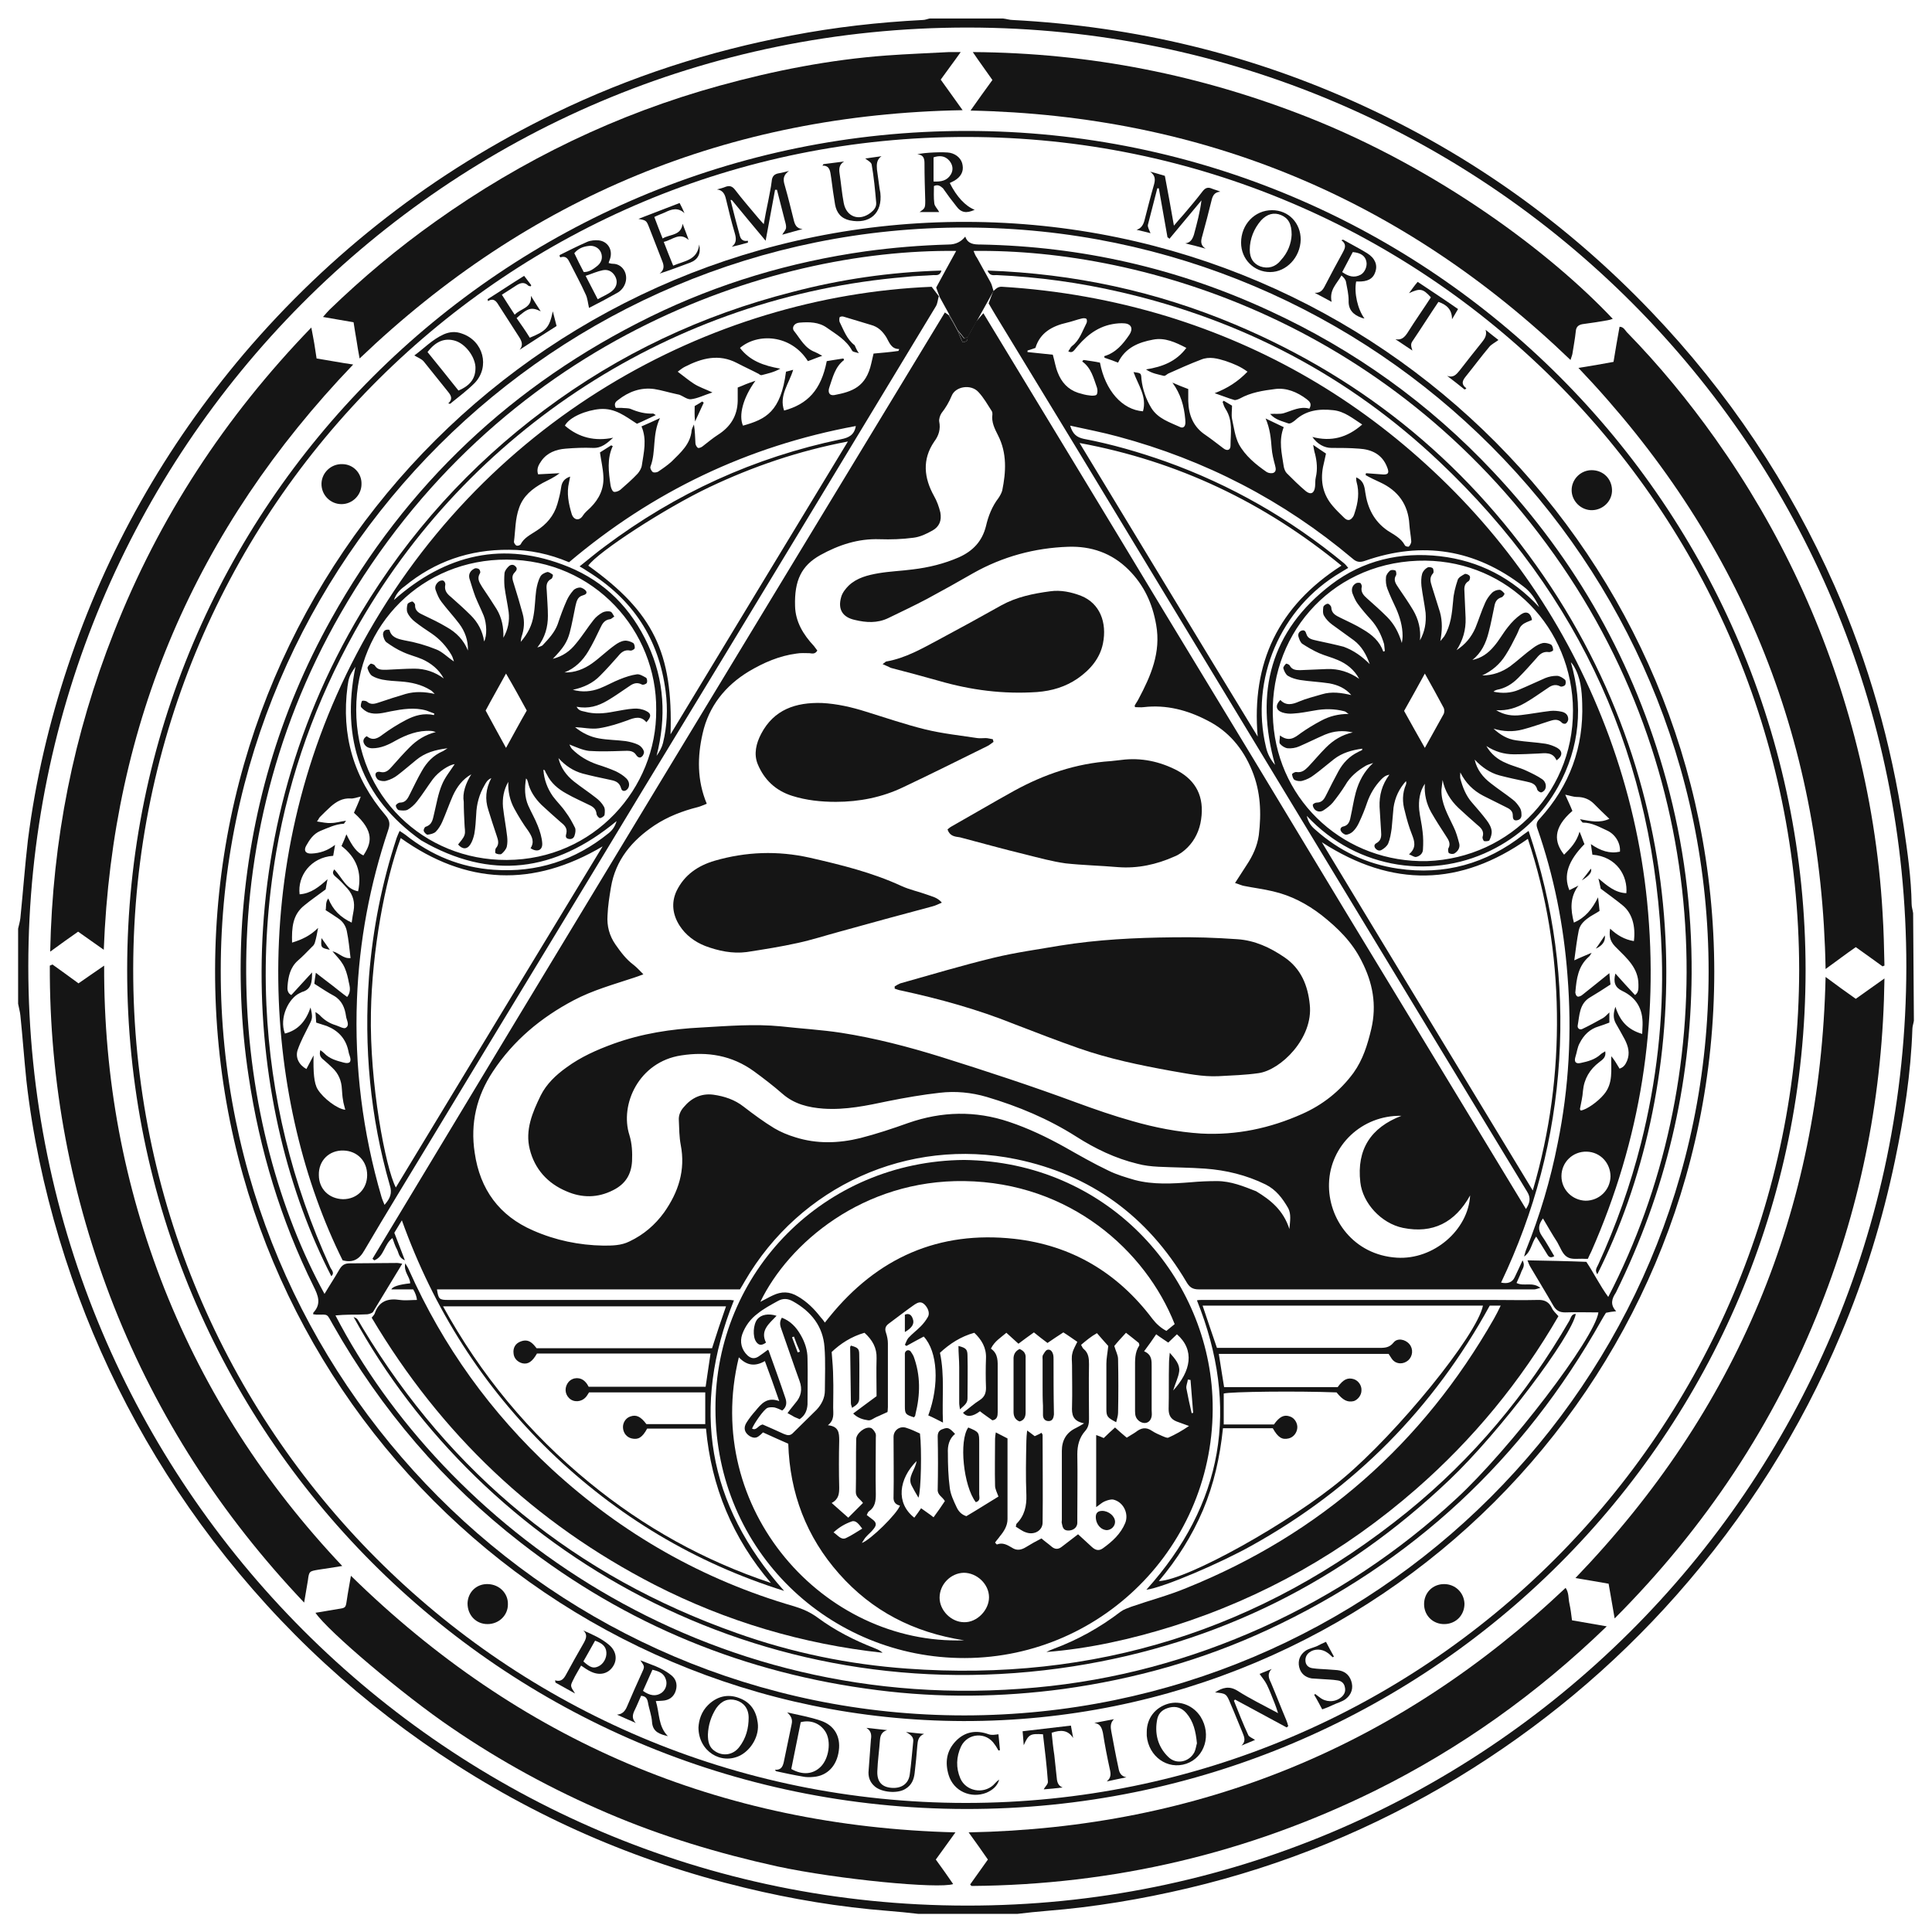
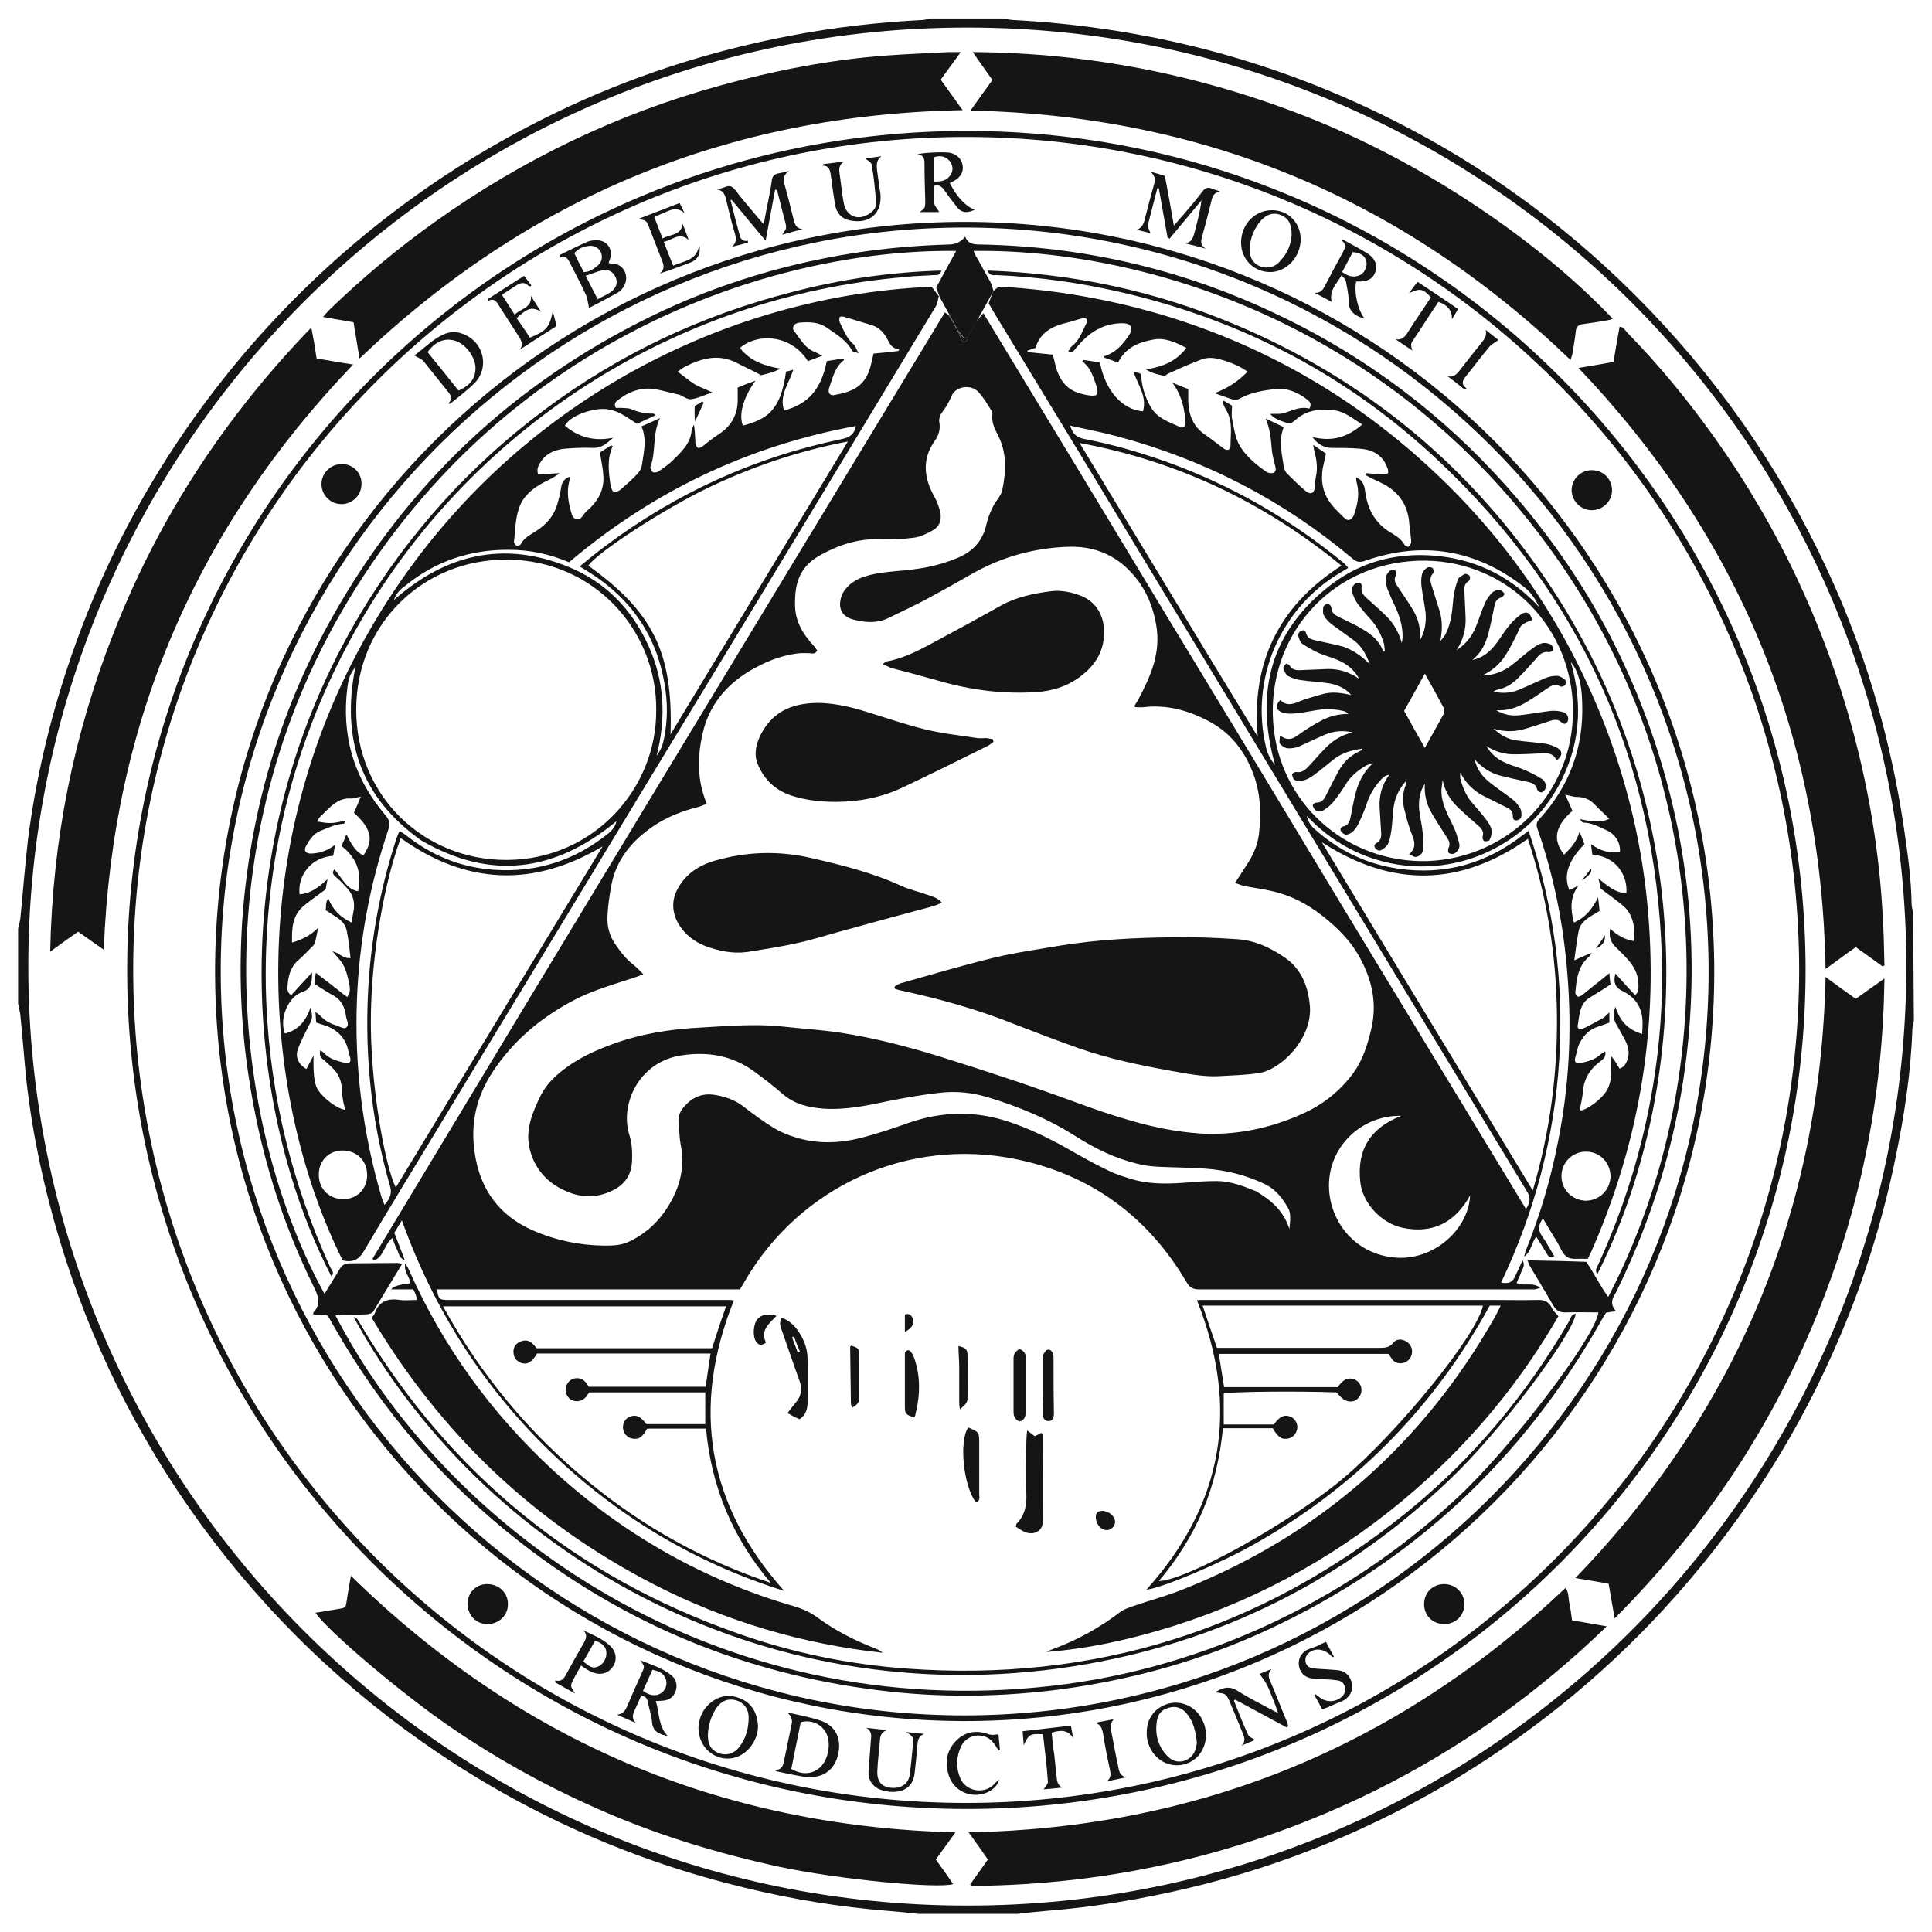
<svg xmlns="http://www.w3.org/2000/svg" version="1.1" id="svg" x="0px" y="0px" viewBox="0 0 512 512" style="enable-background:new 0 0 512 512;" xml:space="preserve">
  <style type="text/css">
	.st0{fill:#151515;}
</style>
  <g id="Layer_1">
    <g>
      <path class="st0" d="M507.2,270.5c-0.1,0.7-0.4,1.5-0.4,2.2c-0.4,11.8-2.2,23.3-4.6,34.8c-3.3,15.8-8,31.1-14.3,46    c-10.7,25.5-25.3,48.5-43.6,69.2c-16.9,19.1-36.3,35.2-58,48.4c-22.3,13.5-46.1,23.3-71.5,29.3c-12.3,2.9-24.8,5-37.4,6    c-2.6,0.2-5.2,0.5-7.8,0.8h-26.2c-2.7-0.3-5.4-0.6-8.1-0.8c-12.8-1-25.4-3.1-37.8-6.1c-29.1-7-56.1-18.8-81-35.5    c-24.7-16.6-45.8-36.9-63.3-60.9c-16.8-23.1-29.3-48.3-37.5-75.6c-4.1-13.7-7.1-27.7-8.7-41.9c-0.6-5.8-1-11.5-1.6-17.3    c-0.1-1-0.4-2-0.6-3.1c0-6.6,0-13.2,0-19.9c0.2-0.9,0.5-1.9,0.6-2.8c0.7-6.9,1.2-13.8,2-20.7c2-15.7,5.6-31.1,10.6-46.1    c10.2-30.6,25.8-58.1,46.6-82.7C87.6,66.8,115.1,45.5,147,30c20-9.7,41-16.5,62.8-20.6c11.5-2.2,23-3.5,34.7-4.1    c0.7,0,1.3-0.3,1.9-0.4c6.5,0,12.9,0,19.4,0c0.9,0.1,1.8,0.4,2.6,0.4c32.4,1.7,63.3,9.1,92.8,22.7c28.9,13.3,54.3,31.5,76.3,54.5    c20.5,21.4,36.7,45.7,48.7,72.8c9,20.4,15,41.7,18.3,63.7c1,6.8,2,13.7,2.1,20.6c0,0.8,0.3,1.6,0.4,2.4L507.2,270.5L507.2,270.5z     M256.2,505c136.5,0.2,248.8-110.3,249-248.7C505.3,119,394.4,7.4,256.5,7.3C117.7,7.2,7.5,119.8,7.5,256.1    C7.5,393.3,118.8,505,256.2,505L256.2,505z" />
      <path class="st0" d="M498.9,256.1c-2.3-1.7-4.6-3.3-7.1-5.1c-2.6,1.8-5.1,3.7-8,5.8c-1.1-61.8-22.9-114.6-65.5-159.3    c3.2-0.5,6.1-1,9.3-1.6c0.5-3,1-6.1,1.6-9.3c1,0,1.4,0.8,1.9,1.4c8.6,8.8,16.4,18.3,23.5,28.3c17.1,24.1,29.4,50.5,36.9,79.1    c4,15.3,6.5,30.8,7.4,46.5c0.3,4.6,0.4,9.3,0.5,14C499.3,255.9,499.1,256,498.9,256.1L498.9,256.1z" />
      <path class="st0" d="M257.8,13.8c31.1,0.2,60.5,6.1,88.9,17.3c34.6,13.7,64.1,35.8,80.7,53.4c-0.5,0.2-1,0.3-1.5,0.4    c-2.2,0.4-4.3,0.7-6.5,1c-1.1,0.2-1.7,0.7-1.8,1.9c-0.2,2-0.6,4-0.9,6c-0.1,0.5-0.3,0.9-0.5,1.6c-44.4-42.7-97.2-64.8-159-66.1    c2-2.8,3.8-5.4,5.8-8.1C261.4,18.9,259.7,16.6,257.8,13.8z" />
      <path class="st0" d="M483.8,258.9c2.8,2.1,5.3,3.9,8,5.8c2.4-1.7,4.8-3.4,7.6-5.4c-0.4,30.3-6,59.1-16.9,86.7    c-12.3,31.3-30.5,58.7-54.6,82.9c-0.6-3.4-1.1-6.3-1.6-9.2c-2.9-0.5-5.7-1-8.8-1.5C460.3,373.7,482.4,320.9,483.8,258.9    L483.8,258.9z" />
      <path class="st0" d="M254.6,13.8c-1.9,2.7-3.6,4.9-5.3,7.3c1.9,2.6,3.7,5.2,5.8,8.1c-62,1.1-115,23-159.8,65.8    c-0.3-1.7-0.6-3.2-0.8-4.7c-0.3-1.6-0.5-3.1-0.8-4.9c-2.5-0.4-5.1-0.9-8.1-1.4c0.7-0.8,1.2-1.4,1.7-1.9    c8.8-8.5,18.1-16.3,28.1-23.4c23-16.4,48.1-28.5,75.3-36c14.5-4,29.3-6.9,44.3-8c5.5-0.4,11-0.6,16.5-0.9    C252.4,13.8,253.2,13.8,254.6,13.8L254.6,13.8z" />
      <path class="st0" d="M257.1,499.4c1.5-2.1,3-4.2,4.7-6.6c-1.6-2.3-3.2-4.6-5.1-7.2c61.2-1.2,113.8-22.8,158.2-64.8    c0.9,1.3,0.7,2.7,1,4.1c0.3,1.4,0.5,2.8,0.7,4.5c2.8,0.5,5.7,1,9.2,1.6c-18.5,17.9-38.9,32.4-61.5,43.6    c-33.7,16.6-69.3,24.9-106.8,25.2C257.3,499.7,257.2,499.5,257.1,499.4L257.1,499.4z" />
      <path class="st0" d="M27.5,251.7c-2.4-1.7-4.5-3.2-6.8-4.8c-2.4,1.7-4.7,3.3-7.4,5.3c0.6-29.6,6.2-57.6,16.9-84.7    c11.9-30.3,29.4-57,52.3-80.7c0.3,1.7,0.6,3,0.8,4.3c0.2,1.2,0.4,2.5,0.6,3.9c3.2,0.5,6.2,1.1,9.7,1.6    C51.9,140.1,29.8,191.5,27.5,251.7L27.5,251.7z" />
      <path class="st0" d="M253.2,485.6c-1.9,2.6-3.5,4.9-5.2,7.2c1.6,2.2,3.1,4.3,4.6,6.5c-3.9,1.3-30.4-1.2-46.7-4.7    c-15.4-3.4-30.4-7.9-44.9-14.1c-14.5-6.2-28.3-13.7-41.3-22.6c-12.7-8.6-32.8-25.6-36.1-30.5c2.1-0.3,4-0.7,6-1    c2-0.3,2-0.3,2.3-2.3c0.3-2.1,0.7-4.1,1.1-6.5C137.6,461.3,190.8,484,253.2,485.6L253.2,485.6z" />
-       <path class="st0" d="M13.9,255.6c2.2,1.6,4.5,3.2,6.9,5c2.2-1.5,4.3-3,6.8-4.7c-0.1,29.9,5.2,58.3,16,85.7    c10.9,27.4,26.6,51.7,47.1,73.4c-2.4,0.4-4.4,0.7-6.4,1c-2.3,0.4-2.4,0.4-2.7,2.8c-0.3,1.8-0.6,3.6-1,5.9    c-22-23.2-38.8-49.2-50.4-78.5c-11.4-29-17.1-59.1-17-90.3C13.5,255.8,13.7,255.7,13.9,255.6L13.9,255.6z" />
      <path class="st0" d="M33.7,257c0-122.8,99.6-222.3,222.5-222.3c122.8,0,222.3,99.7,222.3,222.5c-0.1,122.8-99.7,222.4-222.6,222.2    C132.4,479.2,33.6,379.2,33.7,257L33.7,257z M476.8,257c-0.2-122.8-99.6-220.6-220.5-220.7C135.1,36.1,35.5,134,35.3,256.7    c-0.2,122,98.4,221,220.6,221.1C378.1,477.8,476.6,379,476.8,257L476.8,257z" />
      <path class="st0" d="M454.3,257.5c0,109.8-89.1,198.8-199,198.6C145.5,455.8,56.7,367,57,256.9c0.3-109.8,89.2-198.3,199-198.1    C366.2,59,454.2,148.3,454.3,257.5L454.3,257.5z M452.8,257.5c0-108.8-88.2-197-196.9-197.2C147.1,60.1,58.6,148.4,58.5,257.1    c-0.2,108.6,88,197.5,197.1,197.5C364.4,454.5,452.8,366.3,452.8,257.5L452.8,257.5z" />
      <path class="st0" d="M309.4,62.9c-0.8-4.3-1.5-8.7-2.3-13c-0.1,0-0.3,0-0.4,0c-0.8,3.2-1.7,6.5-2.5,9.7c-0.1,0.6,0.4,1.4,0.7,2.2    c-1.1-0.3-2.4-0.6-3.7-0.9c1.3-0.4,1.8-1.4,2.1-2.5c0.8-3.1,1.6-6.3,2.5-9.4c0.4-1.4,0.4-2.5-1-3.5c1.3,0.3,2.5,0.7,3.9,1.1    c0.8,4.3,1.6,8.5,2.4,13.2c1-1.2,1.8-2.1,2.6-3c1.7-2,3.4-4,5-6.1c0.7-0.9,1.4-1.2,2.5-0.7c0.7,0.3,1.4,0.4,2.2,0.8    c-1.5,0.1-2,1-2.3,2.2c-0.8,3.2-1.6,6.4-2.5,9.6c-0.4,1.3-0.5,2.4,0.9,3.3c-1.8-0.5-3.6-1-5.4-1.4c1.4-0.2,1.9-1.1,2.3-2.3    c0.8-3,1.6-5.9,2-9.1c-2.8,3.4-5.7,6.8-8.5,10.2C309.7,63,309.6,63,309.4,62.9L309.4,62.9z" />
      <path class="st0" d="M193.6,53c0.8,3.2,1.6,6.4,2.5,9.6c0.3,1,1,1.4,2.1,1.2c0,0.2,0,0.3,0,0.5c-1.4,0.4-2.9,0.8-4.3,1.1    c1.4-1,1.2-2.3,0.8-3.7c-0.9-3-1.6-6-2.3-8.9c-0.3-1.3-0.8-2.4-2.4-2.6c0.8-0.2,1.6-0.4,2.3-0.7c1.1-0.4,1.8-0.1,2.5,0.8    c1.9,2.5,4,4.9,6,7.3c0.4,0.5,0.9,1,1.6,1.8c0.4-2.3,0.8-4.3,1.2-6.2c0.3-1.7,0.7-3.4,0.9-5.1c0.1-1.4,0.7-2,2-2.2    c0.7-0.1,1.3-0.3,2.6-0.6c-2,1.4-1.4,2.9-1,4.3c0.8,2.8,1.5,5.7,2.2,8.5c0.3,1.3,0.7,2.5,2.4,2.6c-1.7,0.5-3.4,0.9-5.4,1.5    c0.4-0.7,0.9-1.2,1-1.7c0.1-0.6-0.1-1.3-0.3-2c-0.7-2.7-1.4-5.5-2.1-8.2l-0.5,0c-0.8,4.3-1.6,8.6-2.5,13.5    c-3.2-3.8-6-7.2-8.8-10.6C193.9,52.9,193.7,53,193.6,53L193.6,53z" />
      <path class="st0" d="M148.3,67.6c2.4-1.2,4.8-2.4,7.3-3.5c0.9-0.4,2.1-0.5,3.1-0.4c2.4,0.3,3.7,2.5,3,4.8    c-0.1,0.4-0.3,0.7-0.4,1.2c0.4,0.1,0.7,0.2,1.1,0.2c2.9,0,4.6,3.4,2.8,6.2c-0.4,0.6-1,1.2-1.6,1.5c-2.5,1.4-5.1,2.8-7.5,4    c-0.3-1.3-0.4-2.6-0.9-3.6c-1.3-2.9-2.8-5.6-4.2-8.4c-0.5-1-1-1.9-2.5-1.4C148.3,68,148.3,67.8,148.3,67.6L148.3,67.6z     M155.2,73.1c1.2,2.3,2.1,4.1,3.2,6.2c1.4-0.8,2.7-1.3,3.7-2.1c1.3-1,1.6-2.4,1.1-3.6c-0.6-1.4-1.8-2.3-3.4-2    C158.3,71.9,157,72.5,155.2,73.1L155.2,73.1z M154.7,72.1c1.4,0,2.4-0.7,3.3-1.4c1.4-1,1.8-2.3,1.3-3.7c-0.5-1.3-1.9-2.1-3.5-1.8    c-1.4,0.2-2.6,0.7-3.6,1.9C153,68.8,153.8,70.4,154.7,72.1z" />
      <path class="st0" d="M118.8,106.9c1.2-1.1,0.8-2,0-3c-2.2-2.7-4.3-5.4-6.5-8.1c-0.6-0.7-1.5-1-2.5-1.6c2.5-1.8,4.7-4.2,7.8-5.6    c1.6-0.7,3.2-0.8,4.8-0.2c5.7,1.9,7.5,8.8,3.4,13.1c-2,2-4.3,3.7-6.5,5.5C119.2,107,119,107,118.8,106.9L118.8,106.9z     M121.5,103.5c3.3-1.4,4.6-3.4,4.5-6.3c-0.2-2.8-2.7-6.1-5.4-6.9c-2.7-0.8-5.1,0.1-7.3,3C116,96.6,118.7,100,121.5,103.5z" />
      <path class="st0" d="M205.4,469c1.5,0.1,2-0.7,2.3-2c0.7-3.4,1.4-6.8,2.1-10.1c0.3-1.3-0.2-2.2-1.2-3.1c3,0.7,6,1.2,8.9,2.2    c3.6,1.2,5.3,4.2,4.8,7.9c-0.5,4-3,6.7-6.7,7c-1,0.1-2,0.1-2.9-0.1c-2.4-0.4-4.7-0.9-7-1.4C205.5,469.3,205.5,469.1,205.4,469    L205.4,469z M209.7,468.8c3,1.7,5.8,1.4,7.8-0.6c2.2-2.2,2.8-6.7,1.3-9.2c-1.4-2.3-4-3.3-6.6-2.6    C211.4,460.5,210.5,464.7,209.7,468.8L209.7,468.8z" />
      <path class="st0" d="M247.5,49.3c0,1.5-0.1,3.1,0.1,4.6c0.1,0.8,0.9,1.5,1.3,2.3h-5.2c1.4-1,1.5-1,1.5-3c-0.1-3.3-0.2-6.6-0.2-9.9    c0-1.2-0.2-2.3-1.9-2.4c1.7-0.5,7.3-0.7,8.7-0.4c1.8,0.4,3.1,1.7,3.3,3.3c0.3,1.7-0.5,3.1-2.2,4.1c-0.4,0.2-0.8,0.4-1.2,0.6    c1.8,3.6,4.1,6.1,6.6,7.1c-2.2,1-3.6,0.8-4.9-1c-1.2-1.5-2.4-3.1-3.5-4.7C249.2,49.3,248.6,48.8,247.5,49.3z M247.4,48.1    c2,0.1,3.6-0.2,4.6-1.9c0.7-1.2,0.5-2.5-0.4-3.6c-1.2-1.4-2.7-1.4-4.2-0.9L247.4,48.1L247.4,48.1z" />
      <path class="st0" d="M427.2,129.8c0.1,2.9-2.3,5.3-5.2,5.4c-3,0.1-5.5-2.4-5.5-5.3c0-2.9,2.4-5.3,5.3-5.3    C424.8,124.6,427.1,126.8,427.2,129.8z" />
      <path class="st0" d="M361.6,84.4c-0.5-0.1-0.6-0.1-0.8-0.2c-2.2-0.8-3.5-2.1-3.4-4.6c0-1.6-0.4-3.3-0.7-4.9    c-0.1-0.6-0.6-1.2-1.2-1.7c-1.2,2.2-3.3,3.8-2.6,7c-1.7-0.9-3.1-1.7-4.5-2.4c1.6,0.1,2.2-0.8,2.8-2c1.5-2.9,3-5.7,4.6-8.6    c0.6-1.1,1.2-2.2-0.3-3.3c0.1-0.1,0.3-0.1,0.4-0.2c2.1,1.2,4.3,2.3,6.4,3.6c2.1,1.3,2.8,3.1,2.2,4.9c-0.6,1.9-2.1,2.7-4.7,2.6    c-0.1,0-0.3,0-0.4,0C358.8,77.6,359.8,82,361.6,84.4L361.6,84.4z M355.7,72.1c1.7,1.2,3.2,1.6,4.9,0.7c1.1-0.6,1.8-2.3,1.5-3.5    c-0.3-1.5-1.5-2.3-3.6-2.5C357.6,68.5,356.7,70.2,355.7,72.1L355.7,72.1z" />
      <path class="st0" d="M95.8,128.3c0,2.9-2.4,5.3-5.3,5.3c-3,0-5.4-2.5-5.3-5.5c0.1-2.9,2.6-5.2,5.5-5.1    C93.6,123,95.9,125.4,95.8,128.3z" />
      <path class="st0" d="M169.9,449.4c-0.6,1.3-1.1,2.6-1.7,3.8c-0.6,1.2-0.8,2.3,0.3,3.4c-1.7-0.7-3.4-1.5-5-2.2    c1.4-0.1,2.1-0.9,2.6-2c1.3-3.1,2.7-6.2,4.1-9.3c0.7-1.5,0.6-1.5-0.5-3.1c2.7,1.1,5.6,1.9,8,3.8c1.4,1,1.9,2.5,1.4,4.2    c-0.5,1.7-1.8,2.6-3.5,2.7c-0.5,0-1,0.1-1.8,0.1c1,3.2,0.6,6.7,3.2,9.3c-2-0.5-4-1-4.2-3.7c-0.1-1.8-0.8-3.5-1.1-5.3    C171.5,450.1,171.1,449.5,169.9,449.4L169.9,449.4z M170.4,448.1c1.8,1.3,3.4,1.5,4.8,0.6c1.1-0.7,1.7-2.2,1.3-3.5    c-0.5-1.8-1.9-2.3-3.6-2.7C172,444.5,171.2,446.3,170.4,448.1L170.4,448.1z" />
      <path class="st0" d="M134.6,425.2c0,2.9-2.4,5.2-5.4,5.2c-3.1,0-5.3-2.4-5.3-5.5c0.1-3,2.4-5.2,5.4-5.1    C132.4,419.9,134.7,422.3,134.6,425.2L134.6,425.2z" />
      <path class="st0" d="M388.1,425c0,3-2.2,5.3-5.2,5.4c-3,0.1-5.4-2.1-5.5-5.1c-0.1-3.1,2.2-5.5,5.3-5.5    C385.7,419.8,388,422.1,388.1,425L388.1,425z" />
      <path class="st0" d="M303.9,459c0-3.6,2.2-6.5,5.7-7.5c3.2-0.9,6.7,0.5,8.6,3.5c2.9,4.7,1.1,10.7-3.8,12.4c-5,1.7-10-1.9-10.5-7.4    C303.9,459.6,303.9,459.3,303.9,459L303.9,459z M317.2,462c-0.3-3.1-0.9-5.8-2.8-8c-1.2-1.4-2.7-1.9-4.4-1.5    c-1.7,0.4-2.9,1.3-3.3,3c-0.8,3.8,0.1,7.4,2.9,10.1c2.1,2.1,5.5,1.4,6.9-1.2C316.9,463.6,317,462.6,317.2,462L317.2,462z" />
      <path class="st0" d="M185.1,457.8c0.1-2,0.8-4.2,2.5-5.9c2.3-2.3,5.2-3.1,8.3-1.9c3,1.1,4.5,3.4,4.9,6.5c0.5,3.4-1.6,7.1-4.6,8.7    C191.1,467.8,185.1,464.1,185.1,457.8L185.1,457.8z M187.6,459.7c0,1.8,0.3,3.4,1.9,4.4c2.1,1.4,4.8,1,6.4-1.1    c1.8-2.3,2.5-5,2.5-7.8c0-2.4-1.3-4-3.3-4.6c-2.1-0.6-3.9,0.1-5.3,2.1C188.4,454.9,187.7,457.2,187.6,459.7z" />
      <path class="st0" d="M337.1,55.7c4.4,0,7.6,3.4,7.6,7.8c-0.1,4.7-3.8,8.6-8.1,8.6c-4.3,0-7.7-3.4-7.7-7.8    C328.9,59.5,332.5,55.7,337.1,55.7z M342.3,62.2c0-2.9-0.9-4.4-2.8-5.2c-1.9-0.8-3.7-0.3-5.3,1.4c-1.9,2.2-3,4.9-3,7.8    c0,2.3,1,3.7,2.8,4.4c2,0.7,4,0.2,5.4-1.6C341.3,67,342.2,64.5,342.3,62.2L342.3,62.2z" />
      <path class="st0" d="M341,457.8c-4.6-2.5-9.1-4.9-13.7-7.4c-0.1,0.1-0.2,0.2-0.3,0.3c1.2,3,2.4,6.1,3.8,9.1    c0.2,0.5,1.1,0.8,1.8,1.3c-1.2,0.5-2.4,1-3.6,1.5c1.2-1.1,0.8-2.2,0.3-3.4c-1.1-2.6-2.1-5.2-3.2-7.7c-1.1-2.7-1.2-2.7-4.1-3    c2-1.3,3.8-1.8,6-0.4c3.3,2.1,6.8,3.8,10.7,5.9c-0.4-1.2-0.6-1.9-0.9-2.6c-0.7-1.7-1.3-3.4-2.1-5c-0.5-1-1.3-1.9-1.9-2.8    c0.9-0.4,2-0.8,3.2-1.3c-1.2,1.2-0.8,2.4-0.2,3.6c1.4,3.3,2.7,6.7,4.1,10c0.2,0.5,0.4,1.1,0.5,1.6    C341.2,457.5,341.1,457.7,341,457.8L341,457.8z" />
      <path class="st0" d="M147.1,445.3c1.6,0.5,2.3-0.4,2.9-1.5c1.5-2.8,3.1-5.6,4.7-8.4c0.6-1.1,1.1-2.2-0.1-3.3    c2.5,1.1,4.8,2.1,6.8,3.8c1.9,1.6,2.3,3.9,1,5.8c-1.3,1.9-3.5,2.4-5.8,1.3c-0.9-0.4-1.7-1-2.6-1.6c-0.7,1.3-1.5,2.5-2.1,3.8    c-0.8,1.6-0.8,1.6,0.5,3.6c-2-1.1-3.6-2-5.2-2.9C147.2,445.6,147.1,445.4,147.1,445.3L147.1,445.3z M157.7,434.8    c-1.1,1.9-2.1,3.8-3.1,5.5c1.9,1.7,2.7,1.9,4,1.3c1.3-0.6,2.2-2.2,2.1-3.7C160.6,436.2,159.4,435.4,157.7,434.8L157.7,434.8z" />
      <path class="st0" d="M140.4,89.5c4.4-1.8,5.2-2.7,6.1-7c0.4,1.5,0.7,2.7,1,3.9c-3.3,2.1-6.6,4.2-9.8,6.3c1.1-1.3,0.5-2.4-0.2-3.5    c-1.8-2.8-3.6-5.6-5.4-8.4c-0.6-1-1.3-1.9-2.8-1c0-0.2,0-0.3-0.1-0.5c3.2-2,6.3-4.1,9.7-6.2c0.7,0.9,1.3,1.7,1.9,2.5    c-0.1,0.1-0.1,0.2-0.2,0.3c-0.2-0.1-0.5-0.1-0.6-0.2c-1-1-2-0.8-3.1-0.1c-1.2,0.8-2.5,1.6-3.9,2.5c1.1,1.8,2.2,3.4,3.4,5.3    c1.6-1.7,4.6-1.7,4.3-5c0.8,1.3,1.6,2.6,2.6,4.1c-2.5-1.2-3.4-0.9-6.4,1.8C138.1,86,139.3,87.7,140.4,89.5L140.4,89.5z" />
      <path class="st0" d="M185.3,64.8c0.5,2.4-0.3,4-2.4,4.8c-2.7,1-5.3,2-8.1,2.9c1.3-1,1.2-2.1,0.7-3.3c-1.2-3-2.3-6-3.5-9    c-0.7-1.8-0.8-1.8-2.8-2.2c3.7-1.4,7.2-2.8,10.9-4.2c0.5,0.9,0.9,1.8,1.3,2.7c-1.7-1.6-3.4-1.1-5.2-0.2c-0.9,0.4-1.8,0.7-2.8,1.2    c0.7,1.9,1.4,3.7,2.2,5.7c2-1.2,4.9-0.7,5.3-3.9c0.5,1.4,1.1,2.8,1.6,4.3c-2.4-2.2-4.3,0-6.6,0.5c0.8,2.1,1.6,4.1,2.5,6.3    C181.4,69.1,184.8,69,185.3,64.8L185.3,64.8z" />
      <path class="st0" d="M218.2,43.5c1.8-0.2,3.7-0.5,5.5-0.7c-1.3,0.8-1.4,1.9-1.2,3.2c0.4,2.6,0.6,5.2,1.1,7.8    c0.7,3.7,4.1,4.9,7.1,2.6c0.9-0.7,1.6-1.5,1.5-2.7c-0.3-3.4-0.6-6.7-1.2-10.1c-0.1-0.6-1.1-1.1-1.7-1.6c1.4-0.2,2.8-0.4,4.3-0.6    c-1.3,0.9-1.3,2.2-1.2,3.5c0.2,1.7,0.5,3.4,0.7,5.1c0.1,0.4,0.1,0.7,0.2,1.1c0.6,5.4-2.8,8.4-8.1,7.3c-2.3-0.5-3.5-2-3.9-4.2    c-0.4-2.3-0.7-4.6-1-6.9c-0.1-0.4-0.1-0.9-0.2-1.3c-0.2-1.2-0.6-2.2-2.2-2.1C218.1,43.8,218.1,43.7,218.2,43.5z" />
      <path class="st0" d="M351.4,435.1c0.6,1.2,1.4,2.6,2.1,3.9c-0.1,0.1-0.2,0.1-0.3,0.2c-0.5-0.4-0.9-0.9-1.4-1.2    c-1.5-1.1-3.5-1.1-4.8-0.1c-0.8,0.6-1.2,1.5-1,2.6c0.2,1,1,1.5,1.9,1.6c1.3,0.2,2.5,0.2,3.8,0.3c0.9,0.1,1.8,0.1,2.7,0.2    c1.8,0.2,3.1,1.1,3.7,2.9c0.6,1.8,0.1,3.5-1.4,4.7c-1,0.8-2.4,1.1-3.6,1.7c-0.8,0.4-1.6,0.7-2.7,1.1c-0.6-1.1-1.3-2.5-2.1-3.8    c0.1-0.1,0.1-0.2,0.2-0.3c0.4,0.3,0.8,0.6,1.2,0.9c1.6,1.3,3.9,1.4,5.6,0.1c0.9-0.7,1.4-1.6,1.1-2.8c-0.2-1.1-1-1.7-2.1-1.8    c-1.2-0.2-2.4-0.2-3.6-0.3c-1-0.1-2.1-0.1-3.1-0.2c-1.7-0.3-2.9-1.3-3.3-3c-0.4-1.7,0.2-3.2,1.5-4.2c0.9-0.7,2.2-0.9,3.3-1.4    C349.8,435.8,350.5,435.5,351.4,435.1L351.4,435.1z" />
      <path class="st0" d="M229.6,457.9c1.8,0.2,3.7,0.4,5.5,0.6c-1.4,0.4-1.8,1.4-1.9,2.6c-0.2,2.8-0.6,5.5-0.7,8.3    c-0.1,2.8,1.2,4.2,3.8,4.4c2.6,0.2,4.5-1.1,4.8-3.6c0.4-2.8,0.6-5.7,0.9-8.5c0.2-1.3-0.5-1.9-1.9-2.7c2,0.2,3.4,0.4,4.8,0.5    c-1.5,0.6-1.7,1.8-1.8,3.1c-0.2,2.4-0.4,4.8-0.7,7.2c-0.2,1.8-0.8,3.3-2.5,4.3c-2.1,1.3-6.3,0.9-8.1-0.7c-1.3-1.1-1.8-2.6-1.6-4.3    c0.2-2.7,0.4-5.4,0.6-8.1C231,459.8,230.9,458.7,229.6,457.9L229.6,457.9z" />
      <path class="st0" d="M264.6,459.6c0.1,1.3,0.3,2.8,0.4,4.2c-0.1,0-0.2,0.1-0.4,0.1c-0.3-0.5-0.6-1.1-1-1.6    c-2.2-3.4-7.1-3.1-8.9,0.5c-1.3,2.8-1.4,5.7-0.2,8.5c1.5,3.4,6,4.2,8.7,1.8c0.5-0.5,1-1.1,1.6-1.5c-0.5,1.8-1.8,2.8-3.4,3.5    c-4.1,1.6-8.7-0.4-10-4.7c-1-3.3-0.6-6.4,1.9-9c2.4-2.5,5.4-3,8.7-1.8C262.9,459.9,263.7,459.7,264.6,459.6L264.6,459.6z" />
      <path class="st0" d="M374.3,92.9c-1.5-1-3-2-4.5-3c1.6,0.3,2.4-0.5,3.2-1.7c2-3.2,4.2-6.3,6.2-9.4c-2.1-2.3-2.8-2.5-5.8-1.1    c0.9-1.2,1.5-2.1,2.3-3c3.6,2.4,7.1,4.7,10.7,7.2c-0.6,1-1.1,1.9-1.6,2.7c0-2.5-1.3-3.8-3.6-4.6c-2.3,3.4-4.5,6.9-6.8,10.3    C373.7,91.2,374,91.9,374.3,92.9L374.3,92.9z" />
      <path class="st0" d="M281.6,473.7c-1.7,0.2-3.4,0.4-5,0.5c0.4-0.8,1.2-1.4,1.1-2.1c-0.3-4.2-0.8-8.3-1.3-12.5    c-3.4-0.2-3.8,0-5.1,2.9c-0.1-1.5-0.2-2.4-0.3-3.7c4.3-0.5,8.4-1,12.8-1.5c0.2,1.2,0.4,2.2,0.6,3.3c-1.4-2.2-3.3-2.2-5.7-1.4    c0.2,2,0.4,4,0.7,5.9c0.2,1.9,0.4,3.7,0.6,5.6C280.1,472.1,280.3,473.2,281.6,473.7L281.6,473.7z" />
      <path class="st0" d="M290,456.6c1.7-0.3,3.5-0.7,5.2-1c-1,1-0.9,2.1-0.7,3.2c0.6,3.2,1.2,6.5,1.9,9.7c0.2,1.2,0.6,2.2,2.1,2.5    c-1.8,0.4-3.5,0.7-5.2,1.1c1.2-1,1.1-2,0.8-3.3c-0.7-3.2-1.3-6.3-1.8-9.5C292,457.9,291.6,456.8,290,456.6L290,456.6z" />
      <path class="st0" d="M388.1,103.2c-1.5-1.2-3-2.4-4.6-3.6c1.6,0.6,2.4-0.3,3.3-1.4c2-2.6,4-5.1,6-7.6c0.7-0.9,1.3-1.8,0.9-3.2    c1.2,1,2.4,1.9,3.4,2.7c-0.9,0.7-1.8,1.1-2.4,1.8c-2.1,2.5-4.1,5.2-6.2,7.8c-0.8,1-1.5,2,0.1,3.2    C388.4,103.1,388.3,103.2,388.1,103.2L388.1,103.2z" />
      <path class="st0" d="M83,348.3c0-0.3,0-0.4,0.1-0.5c2.1-2.3,1.2-4.5,0-6.9c-8.7-17.6-14.3-36.2-17.2-55.6    c-2.1-13.7-2.6-27.6-1.7-41.4c2-28.3,9.7-55,23.6-79.9c19.8-35.5,48.1-62.2,84.6-80.1c18-8.8,37.1-14.5,57-17.3    c7.3-1,14.7-1.6,22-1.8c1.8,0,3.3-0.7,4.4-2.1c0.7,2,2.3,2.1,4.1,2.1c26.7,0.5,52.2,6.3,76.4,17.5c22.6,10.4,42.4,24.6,59.4,42.7    c22.1,23.5,37.4,50.7,45.9,81.8c4.6,16.8,6.8,33.9,6.7,51.3c-0.2,29.6-6.9,57.7-20,84.3c0,0.1-0.1,0.1-0.1,0.2    c-1,1.5-1.6,3.1,0.1,4.9c-1.1,0.1-1.8,0.2-2.7,0.4c-0.4,0.6-0.8,1.3-1.2,2c-20.7,36.8-50.1,64.2-88.4,82    c-17.2,8-35.4,13.1-54.2,15.7c-16.4,2.2-32.9,2.4-49.3,0.3c-35-4.4-66.5-17.3-94.4-39C117.6,393,101,373.6,88.2,351    c-1.7-3-1.1-2.6-4.3-2.6C83.6,348.4,83.4,348.3,83,348.3L83,348.3z M256.5,89.3c-0.3,0.1-0.6,0.3-0.9,0.4    c-0.6-0.8-1.2-1.5-1.8-2.2c-0.7-1.4-1.5-2.8-2.2-4.1c-0.9-1.6-1.8-3.3-2.7-4.9l0.1,0.1c-0.3-0.8-0.6-1.5-0.9-2.4    c1.7-3.2,3.5-6.4,5.3-9.7c-49.6-0.6-121.7,24-163.1,96c-37.3,64.9-28,137.2-4.3,180.4c1.3-2.2,2.7-4.3,3.9-6.4    c0.7-1.2,1.4-1.7,2.8-1.7c4.2,0,8.4-0.1,12.6-0.1c0.3,0,0.7,0.1,1.3,0.2c-2.7,4.4-5.2,8.6-7.7,12.7c-0.2,0.4-1,0.6-1.5,0.7    c-1.6,0.1-3.2,0.1-4.7,0.1c-1.2,0-2.5,0.1-3.8,0.2c28.4,54.8,96.9,106.9,185.7,98.6c20.8-1.9,40.8-7.3,59.9-15.9    c19-8.6,36.2-20,51.5-34.2c14-12.9,36.6-42.4,37.6-49.3c-3,0-5.9-0.1-8.8,0c-1.4,0-2.3-0.4-3.1-1.7c-2-3.5-4.1-6.9-6.1-10.3    c-0.3-0.5-0.5-1-0.8-1.8c5.4,0.1,10.5,0.2,15.6,0.4c2,3,3.6,6.3,5.8,9.3c29.6-57.1,29.3-132.9-12.2-193.7    C370.3,86,303.4,65.9,258,66.5c0.3,0.7,0.5,1.3,0.9,1.8c1.2,2.2,2.4,4.3,3.6,6.5c0.4,0.7,0.5,1.5,0.8,2.3c-1.5,2.7-3,5.4-4.5,8.1    C258,86.6,257.2,88,256.5,89.3L256.5,89.3z" />
      <path class="st0" d="M253.7,87.5c0.6,0.7,1.2,1.5,1.8,2.2c0.3-0.1,0.6-0.3,0.9-0.4l0,0c0.1,0.8-0.1,1.3-1.3,1.4    C254.7,89.7,254.2,88.6,253.7,87.5L253.7,87.5L253.7,87.5z" />
      <path class="st0" d="M256.5,89.3c0.7-1.4,1.5-2.7,2.2-4.1h0C257.9,86.6,257.2,88,256.5,89.3L256.5,89.3L256.5,89.3z" />
      <path class="st0" d="M251.6,83.4c0.7,1.4,1.5,2.8,2.2,4.1l0,0c-0.8-1.3-1.6-2.7-2.3-4C251.4,83.5,251.6,83.4,251.6,83.4z" />
      <path class="st0" d="M251.4,83.5c0.8,1.3,1.6,2.7,2.3,4c0.5,1.1,0.9,2.2,1.4,3.2c1.2-0.1,1.4-0.6,1.3-1.4c0.8-1.3,1.5-2.7,2.3-4.1    c0.6-0.7,1.1-1.3,1.9-2.2c16,26.4,32,52.7,47.9,79.1c16,26.3,31.9,52.6,47.8,79c16,26.4,32,52.7,48.1,79.3c1.1-1.7,1.3-3,0.3-4.6    c-16.4-27-32.8-54-49.2-81.1c-16.1-26.6-32.3-53.3-48.4-79.9c-14.3-23.7-28.7-47.4-43.1-71c-0.7-1.2-1.4-2.3-2-3.4    c0.4-1.1,0.8-2.2,1.2-3.2c0.7-0.6,1.2-1.3,2.4-1.2c14.9,0.9,29.4,3.5,43.6,7.8c26.7,8.2,50.2,21.9,70.6,41    c21.1,19.7,36.6,43.2,46.6,70.3c5.2,14.2,8.6,28.8,10.1,43.8c3.2,32.2-1.7,63.1-14.8,92.8c-0.3,0.6-0.6,1.2-0.9,1.9    c-0.4,0-0.6,0-0.9,0c-1.6-0.1-3.4,0.3-4.6-0.5c-1.2-0.7-1.8-2.5-2.6-3.9c-1.3-2-2.5-4.1-3.8-6.3c-1.2,1.6-1.4,3-0.3,4.6    c1.2,1.7,2.2,3.6,3.3,5.4c-1.2,0.7-1.6,0-2-0.7c-0.9-1.5-1.8-2.9-2.8-4.5c-1.3,1.8-1.3,4-3.2,5.3c0.2-0.6,0.3-1.2,0.5-1.7    c3.7-9.2,6.5-18.6,8.4-28.3c3-14.7,3.8-29.5,2.6-44.5c-1-13.3-3.6-26.4-8-39c-0.4-1.1-0.1-1.8,0.7-2.6    c7.9-8.7,11.6-18.9,11.2-30.5c-0.1-3.4-0.4-6.9-2.3-10c-0.2-0.3-0.4-0.6-0.7-0.9c3.3,11.5,2.4,22.5-3.4,33    c-3.9,7-9.4,12.4-16.5,16.2c-16,8.6-36.6,6-50.1-8.5c0.4,1.7,1.2,2.8,2.3,3.7c6.3,5.6,13.6,9.1,21.9,10.3    c12.3,1.8,23.4-1.3,33.2-9c0.4-0.3,0.7-0.5,1.4-1c6.7,19.9,9.4,40,8.1,60.7c-1.3,20.7-6.5,40.3-15.4,59c1.8,0.4,3-0.1,3.6-1.4    c0.7-1.4,1.3-2.8,2.1-4.5c0.8,1.5-0.1,2.3-0.4,3.2c-0.3,0.9-0.8,1.8-1.2,2.8c1.9,1,4.2-0.4,6.3,1.3c-0.8,0.2-1.2,0.4-1.6,0.4    c-1,0-2,0-2.9,0c-28.7,0-57.4,0-86,0c-1.7,0-2.5-0.6-3.3-2c-10.3-17.4-25.3-28.4-45.1-32.5c-28.7-5.9-57.3,7.2-71.9,32.3    c-0.4,0.7-0.8,1.4-1.3,2.2h-80.3c0.4,2.6,0.6,2.8,3,2.8c24.9,0,49.8,0,74.8,0c0.2,0,0.4,0.1,0.9,0.1c-11.4,28.4-7.1,54.1,13.3,77    c-23.6-7.4-44.3-19.8-62.1-37c-17.7-17.2-30.7-37.5-39.2-61.2c-0.8,1.3-1.4,2.3-2,3.3c0.9,2.4,1.8,4.6,2.8,7.3    c-1.7-0.7-1.6-2-2.1-2.9c-0.5-0.9-0.8-1.9-1.2-3c-2.2,1.6-2.2,4.9-4.8,5.9c-0.2-0.1-0.3-0.3-0.5-0.4    C149,250,199.7,166.4,250.4,82.8C250.8,83.1,251.1,83.3,251.4,83.5L251.4,83.5z M341.7,325.7c0.2-2.2,0.5-3.9-0.3-5.5    c-1.5-2.6-3.2-4.9-6-6.3c-5.1-2.5-10.5-3.8-16-4.2c-4.1-0.3-8.3-0.3-12.4-0.5c-1.9-0.1-3.8-0.3-5.6-0.8c-5.8-1.4-11.2-4-16.2-7.2    c-7.4-4.7-15.3-8-23.7-10.5c-4.1-1.2-8.3-1.6-12.5-1.1c-4.5,0.5-9.1,1.3-13.6,2.2c-5.7,1.2-11.3,2.4-17.2,2    c-4-0.3-7.7-1.2-10.8-3.9c-2.4-2.1-5-4.1-7.6-6c-5.8-4.2-12.3-5.3-19.3-4.2c-11.2,1.7-16.3,13-13.7,21.1c0.7,2.3,0.8,4.6,0.7,6.9    c-0.2,3.6-1.8,6.1-5,7.7c-4.1,2.1-8.3,2.1-12.4,0.3c-5-2.1-8.4-5.9-9.7-11.1c-1.3-5.1,0.7-9.8,2.9-14.3c1.5-3,4-5.4,6.8-7.4    c3.8-2.8,8.1-4.7,12.5-6.3c7.5-2.7,15.2-3.9,23.2-4.3c7.1-0.4,14.1-1,21.2-0.3c5.3,0.6,10.7,0.9,15.9,1.7c9,1.4,17.8,3.7,26.5,6.4    c12.1,3.8,24,7.7,35.9,12.1c4.9,1.8,9.8,3.5,14.8,4.9c5.9,1.7,12,2.9,18.2,3.3c9.4,0.5,18.3-1.4,26.8-5.2c5.4-2.4,10-6,13.6-10.9    c2.5-3.5,3.7-7.4,4.7-11.6c1.5-6.4,0.4-12.3-2.6-18.1c-2.5-5-6.3-8.7-10.6-12.1c-3.9-3-8.1-5.2-12.9-6.3c-2.5-0.6-5-0.9-7.5-1.4    c-0.7-0.1-1.5-0.5-2.5-0.8c1.2-1.8,2.1-3.3,3.1-4.8c1.6-2.4,2.8-5,3.2-7.9c0.7-5.8,0.5-11.5-1.8-17.1c-2.4-5.9-6.3-10.5-11.9-13.3    c-5.2-2.7-10.8-4.2-16.8-3.5c-0.8,0.1-1.6,0-2.3,0c-0.1-0.3-0.1-0.4-0.1-0.4c0.3-0.6,0.7-1.1,1-1.7c3.3-6.2,6-12.4,4.7-19.7    c-1-5.7-3.2-10.5-7.3-14.6c-4.5-4.5-10-6.3-16-6.1c-8.9,0.3-17.4,2.6-25.2,7c-4,2.3-8.1,4.6-12.2,6.8c-3.4,1.8-6.8,3.4-10.3,5.1    c-2.9,1.4-5.9,1.2-8.8,0.5c-3.3-0.7-4.6-2.8-3.7-6c0.3-1.2,1.2-2.3,2-3.1c2.2-2.1,5.1-2.8,8-3.3c3-0.5,6-0.6,9-1    c4.2-0.5,8.3-1.5,12.2-3.2c3.8-1.7,6.2-4.3,7.2-8.3c0.6-2.6,1.6-5.2,3.3-7.4c0.4-0.6,0.8-1.3,1-2c1-4.9,1.3-9.9-1.1-14.6    c-0.9-1.8-1.8-3.5-1.5-5.6c0-0.3,0-0.6-0.2-0.9c-1.1-1.7-2.1-3.5-3.5-5c-2-2.2-6.1-1.5-7.1,1c-0.7,1.7-1.6,3.2-2.7,4.6    c-0.4,0.6-0.7,1.6-0.6,2.2c0.4,2-0.1,3.7-1.3,5.3c-3.3,4.8-2.7,9.7-0.1,14.4c0.8,1.4,1.3,2.8,1.7,4.4c0.4,2.2-0.3,3.8-2.1,4.8    c-1.6,0.9-3.3,1.7-5,1.9c-3,0.4-6,0.5-9,0.4c-5.7-0.2-10.8,1.5-15.7,4.2c-5,2.8-6.9,6.7-6.7,13.5c0.1,4.2,2.2,7.6,5,10.6    c0.3,0.4,0.6,0.8,0.9,1.2c-0.6,1-1.3,0.8-2.1,0.7c-1.1,0-2.3-0.1-3.4,0.1c-4.6,0.6-8.7,2.4-12.6,4.7c-6.3,3.8-10.7,9.3-12.3,16.5    c-1.4,6.1-1.5,12.4,1.1,18.6c-0.8,0.3-1.6,0.7-2.4,0.9c-4,1-7.9,2.5-11.4,4.8c-6,4-10.4,9.2-11.6,16.5c-0.4,2.4-0.8,4.9-0.9,7.4    c-0.2,2.8,0.5,5.4,2.1,7.7c1.4,2,2.8,3.9,4.8,5.4c0.9,0.7,1.6,1.5,2.6,2.5c-1.1,0.4-1.8,0.7-2.5,0.9c-5.4,1.8-10.9,3.3-16,6    c-8.7,4.6-16,10.7-21.4,18.9c-4.3,6.5-6,13.7-4.8,21.5c1.4,9.7,6.5,16.7,15.5,20.6c5.9,2.6,12.2,3.9,18.6,4c2.3,0,4.7,0,6.9-1.1    c3.8-1.8,6.8-4.4,9.2-7.7c3.8-5.4,5.7-11.2,4.4-17.9c-0.4-2.1-0.4-4.3-0.5-6.5c-0.1-1.3,0.4-2.5,1.3-3.5c2-2.4,4.6-3.7,7.8-3.3    c2.9,0.4,5.7,1.3,8.1,3.2c2.6,2,5.3,4,8.1,5.7c1.7,1,3.6,1.8,5.6,2.4c5.7,1.8,11.5,1.6,17.2,0.2c4.3-1.1,8.5-2.5,12.7-4    c8.9-3.1,17.8-3.3,26.7-0.3c5.1,1.7,9.9,4,14.6,6.6c3.9,2.2,7.7,4.4,11.7,6.3c2.2,1.1,4.6,1.8,7,2.5c4.9,1.3,10,1,15,0.6    c2.2-0.2,4.5-0.3,6.8-0.3c3.7,0,7.1,1.4,10.4,2.7C336.7,318,340.1,320.7,341.7,325.7L341.7,325.7z M117.3,346    c10.1,18.4,23,33.9,38.9,46.9c14.4,11.8,30.4,20.7,48.1,26.6c-10.1-11.8-15.8-25.5-17.2-40.9h-15.6c-1.3,2.4-2.4,3-4.1,2.6    c-1.3-0.3-2.2-1.4-2.3-2.8c-0.1-1.3,0.7-2.6,1.9-3c1.6-0.6,2.8,0,4.3,2h15.6V369h-30.8c-0.3,0.4-0.5,0.9-0.9,1.3    c-1.2,1.3-3.2,1.4-4.4,0.2c-1.2-1.2-1.2-3-0.1-4.3c1.2-1.3,3.2-1.3,4.4,0c0.4,0.4,0.7,0.9,0.9,1.3h31c0.4-3,0.9-5.9,1.3-8.8h-46    c-1.2,2.1-2.3,2.9-3.8,2.6c-1.3-0.3-2.3-1.3-2.4-2.6c-0.2-1.5,0.5-2.7,1.9-3.2c2.1-0.8,3.2,0.5,4.2,1.8h46.5    c1.2-3.8,2.4-7.4,3.7-11.1H117.3L117.3,346z M406.2,315.5c4.6-15.7,6.6-31.2,6.4-46.9c-0.2-15.8-2.7-31.2-7.7-46.3    c-17.9,12.6-35.9,13-54.6,0.9C369,254.2,387.5,284.6,406.2,315.5L406.2,315.5z M378.2,228.2c22.3-0.8,39.8-19.2,38.6-42    c-1.2-21.6-18.8-38.4-41.1-37.6c-23.6,0.9-39.9,20.4-38.3,42.8C338.9,212.9,356.8,228.7,378.2,228.2z M355.5,149.9    c-20.5-16.8-43.4-27.7-69.4-32.5c15.7,25.9,31.4,51.9,47.2,77.8C331.6,175.6,338.8,160.6,355.5,149.9L355.5,149.9z M283.1,93.1    c0.4-0.5,0.6-1.1,1-1.4c2-1.5,2.7-3.9,3.8-6c0.2-0.3,0.2-1,0-1.2c-0.2-0.2-0.8-0.2-1.2-0.1c-1.3,0.3-2.6,0.8-3.9,1.1    c-4,0.9-7.2,2.7-8.4,6.7c-0.8,0.3-1.5,0.5-2.1,0.7c0,0.1,0,0.3,0,0.4c2.2,0.2,4.5,0.5,6.7,0.7c0.5,1.7,0.7,3.2,1.3,4.7    c1,2.6,2.7,4.5,5.4,5.4c1,0.3,2,0.6,3.1,0.7c0.6,0.1,1.5,0.1,1.8-0.2c0.3-0.4,0.3-1.3,0.1-1.9c-0.9-2.5-1.5-5.2-3.9-6.9    c0.1-0.1,0.2-0.3,0.3-0.4c1.5,0.2,3,0.4,4.4,0.7c1.4,7.4,5.9,12.5,11.4,12.9c1.1-3.9-1.3-7-2.5-10.4c2,0.3,2,0.2,2.1,1.9    c0.3,2.7,1.2,5.3,2.6,7.6c1.8,2.9,4.9,3.8,7.7,5.1c0.7,0.3,1.2-0.1,1.3-0.8c0.1-0.4,0-0.9,0-1.3c-0.3-3.5-1.2-6.7-3.4-9.7    c1.4,0.6,2.8,1.2,4.2,1.7c0,1.2,0,2.2,0,3.2c0.1,3.8,1.4,6.9,4.6,9c1.6,1.1,3.1,2.3,4.7,3.5c1,0.8,1.9,0.5,1.9-0.7    c0-3.3,0.7-6.6-1.3-9.7c-0.4-0.6-0.6-1.3-0.8-1.9c0.1-0.1,0.2-0.2,0.3-0.3c0.7,0.4,1.5,0.9,2.2,1.3c0,1.3-0.2,2.4,0,3.5    c0.5,2.3,0.8,4.7,1.8,6.7c1.7,3.1,4.5,5.4,7.4,7.4c0.5,0.3,1.3,0.4,1.8,0.2c0.8-0.4,0.6-1.2,0.4-2c-0.4-1.5-0.8-3.1-0.9-4.6    c-0.2-2.5-0.4-5-1.6-7.8c1.9,0.9,3.3,1.6,4.8,2.3c-1.4,3.6-0.5,7,0,10.4c0.1,0.6,0.4,1.4,0.8,1.8c1.6,1.6,3.3,3.3,5.1,4.8    c1.3,1,2.2,0.5,2.4-1.2c0.1-0.8,0-1.7,0.2-2.5c0.5-2.1,0.3-4.2-0.2-6.2c-0.2-0.6-0.3-1.3-0.5-2.4c1.4,1,2.4,1.6,3.4,2.3    c-0.3,1.3-0.5,2.4-0.8,3.6c-0.7,3.8,0,7.3,2.6,10.3c0.9,1.1,2,2.1,3,3.1c0.9,0.9,1.7,0.8,2.4-0.3c0.2-0.3,0.3-0.7,0.4-1    c0.9-2.7,1.3-5.4,0.5-8.2c-0.1-0.4-0.1-0.8-0.1-1.2c1.9,0.8,2.2,2.3,2.4,3.9c0.6,4.2,2.3,7.7,5.9,10.2c1.7,1.1,3.6,2,4.6,3.9    c0.1,0.3,1,0.5,1.1,0.3c0.3-0.3,0.6-0.9,0.6-1.3c-0.1-1.5-0.4-3-0.5-4.5c-0.3-5.3-3-9-7.8-11.2c-1.3-0.6-2.6-1.2-3.8-1.9    c0-0.2,0.1-0.3,0.1-0.5c1.3,0.1,2.6,0.2,4,0.3c1.8,0.2,2.3-0.2,1.6-1.9c-1.3-3.4-4.1-4.7-7.4-4.9c-2.5-0.2-5-0.2-7.4-0.2    c-1.8,0-3.7-1-5-2.9c5,1.3,9.2,0.2,13.2-3.3c-2.5-1.6-4.7-3.5-7.7-3.8c-3.7-0.4-7.2,0-10.1,2.7c-0.5,0.4-1.3,1-1.8,0.8    c-1.6-0.6-3.4-0.9-4.8-2.5c1.4-0.1,2.6,0.1,3.6-0.2c2.3-0.7,4.4-1.9,6.8-1.2c0.8-1.4-0.1-2-0.7-2.5c-2.5-1.9-5.4-3.1-8.4-2.7    c-3.2,0.4-6.4,0.9-9.3,2.5c-0.4,0.2-1.1,0.5-1.5,0.4c-1.7-0.5-3.4-1.2-5.2-1.8c3.4-1.3,6.2-3.1,8.7-5.7c-1.9-1.4-3.7-2.1-5.7-2.8    c-2.2-0.7-4.4-1.3-6.6-0.4c-2.9,1.1-5.8,2.4-8.7,3.7c-0.4,0.2-0.8,0.7-1.2,0.6c-1.5-0.4-3.1-0.6-4.7-1.7c4.4-0.7,8-2.1,10.7-5.7    c-2.9-1.5-5.7-2.8-8.8-2.2c-3.8,0.7-7.4,2.1-9.3,6.1c-1.3-0.5-2.4-0.9-3.6-1.3c0-0.1,0-0.3-0.1-0.4c3.1-0.9,5-3.2,6.7-5.7    c1-1.5,0.6-2.8-1.2-3c-1.1-0.1-2.2,0-3.3,0.2c-4.4,0.8-7.5,3.6-10.1,6.9C284.4,93.1,284,93.6,283.1,93.1L283.1,93.1z M429.2,283.2    c1.2-0.4,1.6-1.2,2-2.1c0.8-2,0.3-3.8-0.6-5.6c-0.8-1.5-1.6-2.9-2.4-4.3c-0.7-1.3-0.7-2.6-0.1-4.4c1.2,3.8,3.3,6.1,7.1,7.2    c0-0.9,0.1-1.6,0.1-2.4c0.1-4.2-1.6-7.2-5.4-9c-1.9-0.9-2.4-2.3-1.8-4.6c1.7,1.9,3.4,3.8,5.2,5.7c1-0.7,0.9-1.8,0.9-2.8    c0-4.3-3-6.9-5.7-9.6c-1.6-1.5-2.2-2.8-1.8-5.2c1.8,1.7,3.8,2.9,6.3,3.3c0.5-4-0.5-7.4-2.9-9.4c-1.8-1.5-3.8-2.9-5.9-4.5    c-0.1-0.7-0.4-1.7-0.6-2.7c2.3,1.9,4.4,3.8,7.4,3.9c0.4-4.5-2.5-9.7-9-10.2c-0.1-0.7-0.2-1.5-0.4-2.8c2.6,1.8,5,2.6,7.7,2    c0.2-2.2-1.2-4.6-3.4-5.6c-2-0.9-4-2.1-6.4-2.1c-0.2,0-0.3-0.3-0.8-0.9c2.8,0.5,5.2,1.1,7.8-0.1c-1.5-1.4-2.8-2.7-4.1-4    c-1.2-1.2-2.7-1.8-4.5-1.8c-1,0-2-0.4-3.1-0.6c0.6,1.4,1.3,2.8,1.9,4.3c-5.3,4.6-4.8,8.3-2.2,11.6c1.7-1.7,3.3-3.3,4.1-6.1    c0.6,1.4,0.9,2.4,1.3,3.3c-4.4,4.5-5.6,8.3-4,12.2c0.8-0.4,1.6-0.8,2.4-1.2c-2.3,3.1-2.1,6.3-1.2,9.8c3-1.3,4.8-3.5,6.4-6.7    c0.2,1.6,0.3,2.6,0.4,3.6c-0.9,0.6-1.7,1-2.5,1.5c-1.3,0.9-2.6,1.9-3,3.6c-0.5,2.5-0.8,5-1.2,8c1.7-0.8,3-1.3,4.6-2    c-0.4,0.6-0.5,0.9-0.8,1.1c-2.8,2.5-3.2,5.8-3.5,9.2c-0.1,0.4,0.2,1.2,0.6,1.3c0.3,0.1,1-0.2,1.3-0.5c2.3-1.8,4.6-3.7,7.1-5.7    c0.1,1.3,0.2,2.4,0.3,3c-2,1.3-3.7,2.4-5.4,3.4c-2.9,1.7-2.8,4.8-3.3,7.5c-0.1,0.7,0.5,1.2,1.2,0.9c1.9-0.9,3.7-1.9,5.5-2.9    c0.5-0.3,1-0.8,1.7-1.5v2.7c-1,0.4-1.9,0.7-2.8,1c-2.4,0.7-4,2.3-5.1,4.5c-0.6,1.1-0.7,2.4-1.1,3.6c-0.4,1.3,0.1,1.9,1.4,1.6    c1.9-0.4,3.8-0.9,5.3-2.3c0.3-0.3,0.8-0.5,1.2-0.8c0.3,1.6-0.7,2.2-1.6,2.9c-2.5,1.9-4,4.4-4.3,7.6c-0.1,1.6-0.5,3.2-0.8,4.8    c0,0.1,0.1,0.2,0.2,0.4c1.6-0.2,4.6-2.4,6.1-4.2c2.6-3,1.9-6.6,2-10.2C427.8,280.8,428.4,281.9,429.2,283.2L429.2,283.2z     M371.4,295.7c-10.5-0.2-18.9,7.9-19.2,17.9c-0.3,9.4,6.5,19,18,19.7c9.7,0.6,18.9-7.3,19.4-16.5c-4,7.2-9.9,10.2-17.8,8.6    c-5.8-1.2-10.7-6.6-11.3-12.1C359.5,304.6,363.3,298.8,371.4,295.7L371.4,295.7z M283.6,112.8c0.7,2.3,1.8,3.1,3.6,3.5    c7.4,1.4,14.6,3.5,21.7,6c17.3,6.2,33,15.2,47.2,26.9c0.4,0.3,0.8,0.8,1.2,1.3c-0.8,0.5-1.4,0.8-2,1.2    c-16,9.4-24.1,28.3-19.8,46.3c0.4,1.8,1.2,3.3,2.4,4.7c-5.4-19.3-1.2-35.5,14.9-47.8c8.4-6.4,18.3-8.7,28.8-7.5    c10.4,1.2,19.2,5.8,26.3,13.5c-1-2.2-2.3-4.1-4.2-5.5c-12.7-9.8-26.7-12.1-41.9-6.8c-1.4,0.5-2.3,0.4-3.4-0.6    c-18.3-15.4-39-26.1-62.1-32.3C292.3,114.6,288.1,113.8,283.6,112.8L283.6,112.8z M426.8,311.8c0-3.6-2.7-6.5-6.3-6.6    c-3.7-0.1-6.7,2.8-6.7,6.5c0,3.6,2.9,6.4,6.4,6.5C423.8,318.2,426.7,315.4,426.8,311.8L426.8,311.8z" />
-       <path class="st0" d="M255.5,307.4c37.7,0.5,64.2,30.1,65.8,62.6c1.8,38.2-28.5,69.3-65.6,69.4c-35.8,0.1-66-28.3-66.1-66    C189.5,337.1,218.5,307.7,255.5,307.4L255.5,307.4z M286.5,356.4c0.3,0.5,0.4,0.9,0.7,1.1c1.3,1.1,1.4,2.5,1.4,4.1    c-0.1,4.8,0,9.6,0,14.5c0,1.2-0.2,2.2-1,3.1c-1.6,1.8-2.1,3.9-2.1,6.2c0.1,5.5,0,11,0,16.5c0,0.6,0,1.2,0,1.8    c-0.1,1.2-1.2,2-2.6,1.9c-1.2-0.1-1.3-1-1.5-1.9c-0.1-0.3,0-0.6,0-0.9c0-6.1,0-12.2,0-18.3c0-2.8,1.2-4.9,3.8-6.1    c0.6-0.3,1.1-0.6,2.1-1.2c-3.1-0.6-3.3-2.4-3.2-4.6c0.1-3.6,0-7.2,0-10.8c0-1.1-0.2-2.1,0.1-3.2c0.2-1,0.8-1.9,1.3-3    c-1.2-0.8-2.4-1.7-3.7-2.5c-1.5,1-2.8,1.8-4.2,2.8c-1.2-0.9-2.4-1.8-3.6-2.8c-1.4,1-2.8,2-4.1,3c-1.1-1-2.1-1.9-3.2-2.9    c-1.5,1.3-3.1,2.2-4.1,4.2c2,1.4,1.8,3.4,1.8,5.5c0,1.3,0,2.6,0,3.8c0,2.5,0,5,0,7.5c0,1-0.1,2-1.4,2.2c-1.1-0.8-2.3-1.6-3.3-2.4    c-2,1.5-3.5,1.6-4.5,0.4c1.5-1.1,2.9-2.4,4.5-3.4c1.2-0.8,1.6-1.8,1.6-3.2c-0.1-2.6-0.1-5.3,0-7.9c0.1-2.8-1.2-4.9-3.1-6.7    c-3.6,1-6.5,2.9-9.1,5.3c1.3,6.1,0.5,12.1,0.8,18.5c-1.6-0.8-2.7-1.4-3.9-1.9c3-8.1,2.5-16.9-1.2-20.9c-1.5,0.8-3,1.6-4.6,2.5    c-0.1-0.1-0.2-0.2-0.4-0.3c0.3-0.6,0.5-1.3,0.9-1.8c1-1.1,2.2-2,3.3-3.1c0.7-0.7,1.4-1.6,1.9-2.5c0.6-1,0-2.5-1-3.4    c-0.9-0.8-1.7-0.4-2.5,0.1c-2.3,1.6-4.6,3.4-6.9,5.1c-0.8,0.6-1.1,1.3-0.7,2.4c0.3,0.9,0.5,1.9,0.5,2.8c0,5.6,0,11.3,0,16.9    c0,0.6-0.1,1.2-0.1,1.3c-1.2,0.5-2.1,1-2.9,1.3c-0.7,0.3-1.5,1-2.2,0.9c-1.4-0.2-2.8-0.6-4-1.8c2.1-1.6,4.2-3.1,6.2-4.6    c0-3.4-0.1-6.7,0-10c0.1-2.8-1.1-4.9-3.2-6.8c-3.5,1-6.4,2.9-8.7,5.1c0.2,2.5,0.4,4.7,0.4,6.8c0.1,2.6,0,5.3,0,7.9    c0,1.6,0.4,3.3-1.4,4.7c2.9,0.3,3,2,3,4.1c-0.1,4.1-0.1,8.3,0,12.4c0,1.6-0.1,3.1-2,4.1c1.6,1.4,2.9,2.6,4.4,3.9    c1.4-1.4,2.7-2.7,3.9-3.9c-0.8-1.1-1.9-1.5-1.9-2.9c0.1-4.7,0-9.3,0.1-14c0-1.5,2.3-3.4,3.8-3c0.5,0.1,1,0.8,1.3,1.4    c0.2,0.4,0.1,0.9,0.1,1.3c0,5-0.1,9.9,0,14.9c0,1.8-0.2,3.4-1.8,4.5c-0.3,0.2-0.4,0.6-0.6,1c0.5,0.4,0.9,0.7,1.3,1    c1.3,0.9,1.4,1.6,0.5,2.7c-0.6,0.8-1.4,1.4-2,2.1c-0.4,0.4-0.6,0.9-1.1,1.6c2.3-0.8,9.3-7.7,10.1-9.9c-1.3-0.3-1.8-1.1-1.7-2.4    c0.1-5.3,0-10.5,0-15.8c0-1.8,1.7-3,3.4-2.4c1.3,0.4,2.5,1,3.6,1.5c0.5,4,0.3,15.3-0.4,17c-0.7-1.2-1.3-2.2-1.8-3.2    c-1.2-2.3,1-4.2,1.3-6.5c-4.7,4.7-5.6,11.1-0.6,15c0.6-0.8,1.2-1.6,1.8-2.5c1.2,0.9,2.2,1.5,3.3,2.4c1.1-1.5,2.1-2.9,3-4.3    c-0.7-1.2-2-1.6-1.9-3.1c0.1-4.7,0.1-9.3,0-14c0-1.1,0.4-1.7,1.4-2c1.3-0.5,1.7-0.3,3.2,1.3c-1.6,1.3-2,3.2-1.9,5.1    c0,3.1,0.1,6.2,0.5,9.2c0.2,1.7,1,3.4,1.8,5.1c0.5,1.1,1.3,2,2.6,2.4c2.9-1.7,5.7-3.5,8.5-5.2c-0.4-1.1-0.9-2-0.9-2.9    c-0.1-4.1,0-8.3,0-12.4c0-0.5,0.1-1.1,0.2-1.7c1.1,0.6,2,1,3.1,1.6c0,6.9,0,14.1,0,21.4c0,1.7-0.9,3.2-2,4.5    c-0.4,0.6-0.9,1.1-1.3,1.7c0.3,0.3,0.4,0.5,0.5,0.5c1.5-0.6,2.7,0.1,3.9,0.8c1.3,0.9,2.5,0.7,3.8-0.1c1.3-0.8,2.7-1.6,4.1-2.3    c0.9,0.8,1.8,1.4,2.6,2.1c0.9,0.8,1.8,0.9,2.8,0.1c1.4-1.1,2.9-2.2,4.3-3.3c1.3,1.2,2.5,2.3,3.7,3.4c0.9,0.8,1.8,1.1,2.9,0.3    c2.5-1.8,4.7-3.8,5.9-6.7c1-2.5-0.5-5.6-3.2-6.2c-0.7-0.1-1.6,0.2-2.3,0.5c-0.7,0.3-1.3,0.9-2.2,1.5v-19.1c0.8,0.3,1.4,0.5,2,0.8    c1-1,2-1.9,3-2.8c1.1,1,2,1.8,3.1,2.7c0.9-0.6,1.7-1,2.4-1.5c1.4-1.1,2.7-1.4,4.3-0.3c0.9,0.6,1.9,1,2.8,1.4    c0.5,0.2,1.1,0.5,1.5,0.4c1.8-0.8,3.6-1.8,5.5-3.1c-1.3-0.5-2.3-0.8-3.3-1.2c-1.5-0.6-2.1-1.6-2.1-3.3c0.1-4.1,0-8.1,0.1-12.2    c0-0.8,0.1-1.5,0.2-2.7c1.5,1.7,2.7,3.1,2.5,4.9c-0.2,1.6-1,3.1-1.6,5.1c4.7-5.1,5.8-10.7,1-14.9c-0.7,0.7-1.5,1.4-2.3,2.2    c-1-0.7-2-1.3-3.2-2.2c-1,1.5-2,2.9-3.2,4.5c2.1,0.9,2,2.5,2,4.1c0,3.8,0,7.7,0,11.5c0,0.5,0.1,1.1,0,1.6    c-0.3,1.8-1.9,2.3-3.3,1.3c-0.9-0.7-1.1-1.5-1.1-2.6c0-3.8,0-7.7,0-11.5c0-2-0.1-4.1,1.1-5.9c0.1-0.1,0-0.3-0.1-0.7    c-1-0.8-2.1-1.7-3.4-2.7c-1.2,1.3-2.3,2.5-3.1,3.5c0.4,1.4,1,2.4,1,3.5c0.1,4.7,0.1,9.5,0,14.2c0,0.8-0.3,1.6-0.5,2.5    c-2.3-1.2-2.6-1.5-2.6-3.5c0-4,0-8,0-12c0-1.4,0.3-2.8,0.5-4.7c-0.7-0.8-1.8-2-3-3.4C289.1,354.2,287.8,355.3,286.5,356.4    L286.5,356.4z M218.6,350.5c0.5-0.6,0.8-1,1.2-1.5c12.7-15.7,29-22.9,49-20.7c15.2,1.7,27.4,9,36.6,21.2c1,1.3,2.2,2.4,3.7,3.2    c0.7-0.6,1.5-1.2,2.2-1.8c-7.7-19.5-27.8-37.5-55.7-37.9c-26.9-0.4-46.6,16.5-54.1,32c1.2-0.6,2.2-1.2,3.3-1.7    c2.3-1.1,4.4-1.1,6.7,0.3c2.4,1.4,4.3,3.3,6,5.5C217.8,349.4,218.2,349.9,218.6,350.5L218.6,350.5z M195.8,359.7    c-9.8,40.2,22.5,76.3,59.7,75c-13.5-2.1-24.4-7.8-33.1-17.6c-8.7-9.8-13.1-21.4-13.5-34.5c-2.3-1-4.5-2-6.7-3    c-0.4,0.4-0.7,0.7-1,0.9c-0.8,0.7-1.6,0.6-2.5,0.1c-1.4-0.9-1.8-2.2-0.8-3.7c0.7-1.1,1.5-2.1,2.3-3c1.5-1.8,3-3.8,6.3-2.6    c-1.3-3.8-2.5-7.1-3.8-10.6C200.1,362.2,197.9,361.9,195.8,359.7L195.8,359.7z M202.1,377.5c1.8,0.8,3.7,1.6,5.6,2.5    c0.8,0.3,1.5,0.6,2.3-0.1c2.1-2.1,4.3-4.2,6.4-6.3c1.3-1.4,2.2-3.1,2.2-5.1c0-3.8,0.2-7.7-0.1-11.5c-0.4-5.5-3.5-9.4-8.3-12.1    c-1.4-0.8-2.7-0.9-4.1-0.1c-1.8,1-3.7,2-5.3,3.3c-1.9,1.4-3.3,3.3-4.1,5.5c-0.7,2-0.2,4.1,1.4,5.6c0.9,0.8,1.8,1,2.9,0.3    c0.9-0.6,1.7-1.2,2.5-1.8c0.1,0.1,0.2,0.2,0.2,0.2c1.5,4.2,3,8.3,4.4,12.5c0.4,1.1,0.5,2.4-0.8,3.4c-0.6-0.3-1.3-0.6-2-0.8    c-0.6-0.1-1.4-0.1-1.9,0.1c-1,0.4-3.6,4.2-4.1,5.5C200.5,379.2,200.8,377.8,202.1,377.5L202.1,377.5z M262.1,423.3    c0-3.5-3.2-6.5-6.7-6.5c-3.5,0.1-6.4,3.1-6.4,6.6c0,3.4,3.1,6.5,6.5,6.5C258.9,430,262.1,426.7,262.1,423.3L262.1,423.3z     M228.5,405.1c-0.9-1.2-1.7-2.3-2.8-1.9c-1.7,0.6-3.3,1.5-4.8,2.9c1.2,0.8,2,2.1,3.3,1.5C225.7,406.9,227,406,228.5,405.1    L228.5,405.1z M315.5,365.7c-0.2,0-0.5-0.1-0.7-0.1c-0.1,0.8-0.5,1.6-0.4,2.3c0.4,2.2,0.9,4.4,1.4,6.6c0.1,0,0.2,0,0.4-0.1    C316,371.6,315.7,368.6,315.5,365.7L315.5,365.7z" />
      <path class="st0" d="M248.8,78.5c-0.3,0.9-0.3,1.9-0.8,2.7c-12,19.8-24,39.7-36,59.5c-13.9,23-27.8,45.9-41.8,68.9    c-18.6,30.8-37.3,61.5-55.9,92.3c-5.9,9.8-11.9,19.5-17.7,29.4c-1.4,2.5-3.1,3.4-5.8,2.7c-20.2-40.6-26.5-103.4,3.7-160.7    c32.6-62,93.8-94.9,152.4-97.3C247.6,76.9,248.2,77.7,248.8,78.5L248.8,78.5L248.8,78.5z M106.2,222.1    c-4.3,11.6-7.6,30.1-7.9,46.2c-0.4,18.8,3.9,41.3,6.6,46.4c18.3-30.2,36.5-60.3,54.8-90.4C141.3,235.2,123.6,234.5,106.2,222.1z     M173.9,188.1c0.2-20.8-16.3-39.7-39.6-39.8c-22.1-0.1-39.9,17-39.9,39.8c0,22.8,17.9,39.9,39.9,39.8    C157.4,227.8,174.1,208.9,173.9,188.1z M177.7,194.6c15.7-26,31.2-51.5,47-77.6c-13.1,2.5-25.1,6.6-36.7,12.1    c-11.8,5.6-29.6,17.2-32.1,20.8C173.1,162.2,178.4,173,177.7,194.6L177.7,194.6z M227.6,93.6c-0.9-0.3-1.6-0.3-1.8-0.7    c-1.5-2.8-4.2-4.3-6.6-6c-2.2-1.6-4.8-1.6-7.3-1.4c-1.5,0.1-2.2,1.4-1.4,2.3c1.6,2,2.8,4.5,5.5,5.5c0.5,0.2,1,0.5,1.9,1    c-1.5,0.5-2.6,1-3.8,1.4c-4.5-7.1-13.3-7.5-18-3.5c2.6,3.4,6.2,4.7,10.7,5.5c-1.8,1-3.4,1.3-4.9,1.7c-0.2,0.1-0.6-0.1-0.8-0.3    c-1.9-1-3.9-1.9-5.8-2.9c-4.8-2.5-9.3-1.3-13.8,1c-0.6,0.3-1.1,0.7-1.9,1.3c1.6,1.2,2.9,2.3,4.3,3.2c1.4,0.9,3,1.4,4.9,2.3    c-2.2,0.7-3.9,1.6-5.7,1.8c-1,0.1-2-0.8-3.1-1.2c-0.3-0.1-0.6-0.1-0.9-0.2c-1.9-0.4-3.8-1-5.7-1.3c-3.6-0.5-6.8,0.7-9.6,2.9    c-0.6,0.4-1.2,1-0.6,2.1c0.5,0,1,0,1.6,0c0.8,0.1,1.7,0,2.4,0.3c1.9,0.8,3.8,1.3,5.9,1.2c0.1,0,0.3,0.2,0.7,0.4    c-1.8,0.8-3.3,1.6-5,2.3c-3-1.9-5.7-4.2-9.8-3.9c-3.6,0.3-8.1,2.1-9.3,4.4c3.7,3.2,8,4.2,12.8,3.2c-1.6,1.4-3,2.8-5.4,2.7    c-2.4-0.1-4.8,0-7.2,0.2c-2.6,0.2-4.9,1.1-6.4,3.2c-0.7,1-1.4,2.1-0.9,3.6c1.9-0.1,3.8-0.2,5.7-0.3c-1.5,1.2-3,1.8-4.5,2.6    c-2.7,1.5-5.1,3.4-6.2,6.5c-1.1,3-1,6.1-1.4,9.1c0,0.3,0.4,0.9,0.7,1c0.3,0.1,1-0.1,1.1-0.4c0.9-1.7,2.6-2.5,4.1-3.5    c2.7-1.7,4.7-4,5.6-7.1c0.4-1.4,0.8-2.9,1-4.4c0.2-1.5,0.9-2.4,2.4-2.9c-0.1,0.6-0.2,1.1-0.3,1.5c-0.7,2.9-0.1,5.7,0.7,8.4    c0.5,1.6,2,2,3,0.4c0.5-0.8,1.3-1.4,2-2.1c2.3-2.3,3.6-5,3.4-8.3c-0.1-2.1-0.6-4.1-0.9-6.3c1-0.6,2-1.3,3-1.9    c0.1,0.1,0.2,0.2,0.4,0.2c-1.6,3.4-1.1,6.9-0.6,10.4c0.1,0.6,0.4,1.5,0.8,1.7c0.4,0.2,1.3-0.1,1.8-0.5c1.6-1.4,3.2-2.8,4.6-4.3    c0.5-0.6,1-1.4,1.1-2.2c0.5-3.4,1.4-6.8-0.1-10.3c1.6-0.7,3-1.3,4.9-2.2c-2.1,4.4-1,8.9-2.5,12.8c-0.2,0.4,0.2,1.2,0.6,1.5    c0.3,0.2,1.1,0.1,1.4-0.1c1.2-0.8,2.5-1.7,3.6-2.7c2.4-2.4,5-4.6,5.3-8.3c0.1-0.5,0.4-1,0.6-1.5c0.3,1.8,0.3,3.4,0.4,5    c0,0.4,0.4,1.1,0.7,1.2c0.3,0.1,1-0.2,1.3-0.5c1.3-1,2.6-2.1,4-3c3.3-2.1,5.1-5,5.2-8.9c0-1.2,0-2.4,0-3.6    c0.8-0.3,1.5-0.6,2.2-0.9c0.7-0.3,1.4-0.5,2.5-0.9c-3.3,4.5-4.5,9.2-3.3,11.9c6.1-1.7,10-3.7,11.4-14.3c0.5-0.1,1.1-0.3,1.9-0.5    c-1.1,3.7-3.8,6.8-2.4,10.8c6.2-1.7,9.8-5.4,11.3-13.1c1.4-0.2,2.9-0.5,4.4-0.7c0.1,0.1,0.1,0.3,0.2,0.4c-2.4,1.8-3,4.6-3.9,7.2    c-0.5,1.4,0,2.3,1.3,2.1c4.7-0.9,8.4-2.1,9.8-8.4c0.2-0.9,0.4-1.7,0.6-2.6c2.3-0.2,4.5-0.4,6.6-0.7c0.1-0.2,0.1-0.3,0.2-0.5    c-2.1,0-2.6-1.7-3.4-3.1c-1-1.6-2.2-2.8-4.1-3.3c-2.4-0.7-4.9-1.5-7.3-2.2c-0.3-0.1-0.9,0-1,0.2c-0.1,0.4-0.1,0.9,0,1.2    c1.1,2.2,1.9,4.6,4,6.2C226.8,92.2,227,92.7,227.6,93.6L227.6,93.6z M94.9,236.2c1.1-5.1-0.5-9-4.4-12c0.5-1.1,0.9-2,1.3-3.1    c1.6,3.3,2.8,4.8,4.5,5.6c2.1-3.2,3.1-6.3-2.5-11.3c0.6-1.4,1.3-2.9,1.8-4.3c-1,0.2-1.9,0.6-2.8,0.5c-2-0.1-3.6,0.8-5.1,2.1    c-1,0.9-2,1.9-2.9,2.8c-0.3,0.3-0.4,0.7-0.8,1.2c1.4,0.2,2.6,0.5,3.8,0.4c1.2,0,2.4-0.4,3.9-0.6c-0.4,0.5-0.5,0.8-0.6,0.8    c-2.2,0.1-4.2,1.1-6.2,1.9c-1.9,0.8-2.9,2.4-3.8,4c-0.7,1.3,0,2.1,1.5,2c2.1-0.1,4.1-0.7,6.2-2.3c-0.2,1.3-0.4,2.2-0.5,2.9    c-6,0.4-9.5,5.4-8.9,10.2c3-0.2,5.2-2,7.4-4c-0.2,1-0.4,2-0.5,2.7c-2,1.5-3.9,2.8-5.6,4.2c-3.2,2.5-3.4,6-3.3,9.9    c2.6-0.8,4.8-1.8,6.9-3.9c-0.3,1.6-0.5,2.7-0.8,3.7c-0.1,0.5-0.4,1-0.8,1.3c-1.3,1.3-2.5,2.6-3.8,3.7c-2,1.8-2.5,4.2-2.7,6.7    c-0.1,0.9,0,1.9,1,2.4c1.8-2,3.6-3.9,5.5-6c0,2.4-0.1,4.5-2.7,5.2c-0.2,0.1-0.4,0.2-0.6,0.3c-2.8,1.3-5.5,6.4-3.9,10.7    c3.6-0.9,5.6-3.4,6.8-6.9c0.6,2.6,0.5,2.9-0.3,4.5c-1.1,2.2-2.3,4.4-3.1,6.7c-0.7,2,0.3,4,2.3,5.1c0.6-1.2,1.3-2.4,1.9-3.6    c-0.1,4.4,0.1,7.4,1.1,9c1.5,2.4,5.2,5.2,7.3,5.4c-0.2-0.9-0.5-1.7-0.6-2.6c-0.2-1-0.2-1.9-0.3-2.9c-0.1-2.2-0.9-4.1-2.5-5.6    c-0.7-0.7-1.5-1.4-2.3-2.1c-0.8-0.6-1.3-1.3-0.9-2.6c0.4,0.3,0.7,0.5,1,0.8c1.4,1.5,3.3,2,5.2,2.5c1.6,0.4,2.1-0.2,1.6-1.7    c-0.2-0.5-0.3-1-0.4-1.5c-0.7-3.2-2.7-5.3-5.7-6.5c-0.9-0.3-1.8-0.6-2.8-0.9c-0.1-0.9-0.1-1.7-0.2-2.8c0.6,0.4,0.9,0.6,1.1,0.8    c1.2,1.3,2.6,2.2,4.3,2.7c0.9,0.3,2.1,1,2.6,0.7c1.2-0.7,0.2-2.1,0.1-3.1c-0.3-2.2-1.1-4.2-3.2-5.4c-1.7-0.9-3.3-2-5.2-3.2    c0.1-0.8,0.2-1.8,0.4-2.9c1.5,1.2,2.9,2.2,4.3,3.3c1.3,1,2.6,2.1,4,3.1c1.3-1.7,0.5-3.2,0.3-4.6c-0.3-1.4-0.7-2.8-1.4-4    c-0.7-1.2-1.7-2.2-2.8-3.5c1.8,0.4,2.8,2,4.8,1.8c-0.3-2.5-0.5-4.8-1-7.2c-0.3-1.4-1.1-2.6-2.4-3.4c-1-0.7-2.1-1.4-3.2-2.1    c0.2-1-0.1-2.1,0.7-3.1c1.2,3,3.2,5,6.2,6.4c0.2-1.3,0.3-2.2,0.5-3.1c0.4-2.2-0.1-4.2-1.6-5.9c-1-1.1-2-2.2-3.2-3.2    c-0.7-0.6-0.9-1.1-0.3-1.9C90.8,232.8,91.7,235.6,94.9,236.2L94.9,236.2z M94.2,176.7c-1.6,2.3-1.8,3-2.1,5.2    c-1.7,12.9,1.6,24.3,10.1,34.2c1.1,1.3,1.2,2.3,0.7,3.8c-4.9,14.6-7.7,29.5-8.3,44.9c-0.7,17.8,1.5,35.3,6.5,52.4    c0.2,0.7,0.5,1.3,0.8,2.1c1.5-1.7,2.1-3.1,1.4-5.2c-5.2-18.1-6.9-36.6-5.5-55.4c1-12.5,3.4-24.7,7.3-36.6c0.2-0.6,0.5-1.2,0.8-1.9    c0.6,0.4,1.1,0.7,1.5,1c6.9,5.5,14.7,8.7,23.5,9.3c11.4,0.8,21.5-2.5,30.4-9.7c1-0.8,1.7-1.8,2.1-3.2    c-16.3,13.5-33.4,15.8-51.8,5.1C95.7,211.4,90.3,196,94.2,176.7L94.2,176.7z M104.4,159c13.7-12.1,29-15.8,46.2-8.8    c9.8,4,16.7,11.1,21.1,20.6c4.4,9.5,4.9,19.3,2.3,29.5c0.8-1.1,1.4-2.2,1.7-3.4c1.1-4.5,1.3-9.1,0.7-13.7    c-1.8-13.9-8.7-24.4-20.7-31.8c-0.6-0.4-1.2-0.8-2.1-1.3c2.4-1.9,4.5-3.7,6.7-5.3c18.8-14.1,39.6-23.6,62.6-28.4    c2-0.4,3.5-1.1,3.9-3.5c-28.7,5.3-53.9,17.4-76,36.1c-5.2-2.2-10.4-3.3-15.9-3.3c-10.4-0.1-19.7,3.1-27.7,9.7    C105.9,156.3,104.9,157.5,104.4,159L104.4,159z M97.3,311.4c0-3.7-2.6-6.4-6.3-6.5c-3.8-0.1-6.6,2.7-6.5,6.5    c0,3.7,2.7,6.3,6.4,6.4C94.6,317.8,97.3,315.1,97.3,311.4z" />
      <path class="st0" d="M413,348.8c-10,17.3-22.6,32.6-37.7,45.8c-19,16.6-40.5,28.8-64.6,36.4c-10.9,3.4-22,5.9-33.4,6.8    c0.6-0.3,1.2-0.6,1.8-0.8c6.5-2.4,12.4-5.7,17.9-9.9c0.8-0.6,1.8-0.9,2.8-1.3c4.9-1.7,9.9-3,14.7-5c35.4-14.3,62.5-38.2,81.4-71.3    c0.6-1.1,1.2-2.2,1.8-3.5h-2.9c-14.9,27.2-35.9,48.5-63.1,63.6c-8,4.5-23.3,11.1-27.9,11.7c20.4-22.7,24.8-48.2,13.4-76.7    c0.5-0.1,1-0.1,1.5-0.1c25.7,0,51.3,0,77,0c3.9,0,7.8,0.1,11.7,0c1.9-0.1,3.1,0.5,3.9,2.2C411.6,347.4,412.3,348,413,348.8    L413,348.8z M354.2,369c-10.4-0.4-28.1-0.2-29.9,0.3v8.2h13.3c1.5-2.1,2.7-2.7,4.3-2.1c1.2,0.4,2,1.8,1.9,3    c-0.1,1.3-1,2.5-2.3,2.8c-1.7,0.4-2.8-0.2-4.2-2.7c-2.1,0-4.3,0-6.5,0c-2.2,0-4.5,0-6.7,0c-0.8,7.7-2.4,14.8-5.3,21.7    c-2.9,6.8-6.8,13-11.7,18.8c7.4-0.2,35-15.6,48.7-27.1c14.5-12.1,35.6-38,37.2-45.9h-74.3c1.3,3.8,2.5,7.5,3.8,11.2h2.6    c13.3,0,26.6,0,40,0c1.6,0,3,0.1,4.2-1.4c1-1.3,3.1-0.9,4.2,0.4c1.1,1.3,0.9,3.2-0.3,4.3c-1.3,1.1-3.1,1.1-4.2-0.2    c-0.4-0.5-0.7-1.1-1-1.5h-45c0.5,3,0.9,5.9,1.4,8.8h30.1c1.5-2.1,2.7-2.6,4.3-2.1c1.2,0.4,2.1,1.7,2,3c0,1.2-0.9,2.4-2,2.8    C357.1,371.7,355.9,371.1,354.2,369L354.2,369z" />
      <path class="st0" d="M98.5,349.2c0.4-0.5,0.7-0.8,0.8-1.1c1.1-3.3,3.5-4.1,6.7-3.6c1.5,0.2,3,0,4.5,0c-0.1-0.9-0.4-1.8-1-2.8h-5.8    c0.3-0.7,2-1.3,5-1.6c0-1.7-1.8-3-1.3-5.3c0.5,0.8,0.8,1.3,1,1.8c9,20.2,21.7,37.8,37.9,52.8c18.6,17.1,40,29.3,64.2,36.3    c2.3,0.7,4.3,1.6,6.2,3c4.6,3.4,9.7,6,15.1,8.1c0.7,0.3,1.5,0.6,2.1,1.2c-21.2-2.3-41.4-8.3-60.4-18    C141.6,403.6,116.8,380,98.5,349.2L98.5,349.2z" />
      <path class="st0" d="M93.7,349c0.3,0.2,0.8,0.3,1,0.6c0.5,0.7,0.9,1.5,1.4,2.3c23.4,38.8,56.4,65.8,99.2,80.9    c14.6,5.2,29.7,8.3,45.1,9.4c49.6,3.6,93.8-10.2,132.5-41.5c17.5-14.2,31.7-31.2,43-50.7c0.4-0.7,0.5-1.8,1.7-1.8    c-1,5.8-20,31.2-33.5,44c-28.1,26.8-61.4,43.4-99.7,49.4C201,454.6,127.5,410.8,93.7,349L93.7,349z" />
      <path class="st0" d="M423.3,337.7c-0.8-1.2,0-1.9,0.3-2.7c4.7-10.3,8.5-21,11.3-32.1c4.1-16.3,6-32.9,5.5-49.6    c-1.7-51.7-21.4-95.5-59-131c-24-22.7-52.3-37.5-84.5-44.9c-10.8-2.5-21.7-4-32.8-4.5c-0.8,0-1.8,0.3-2.4-1.2    c22.9,0.8,44.7,5.5,65.6,14.3c34.9,14.7,62.8,37.9,83.7,69.5C451.6,217.1,447.6,289.4,423.3,337.7L423.3,337.7z" />
      <path class="st0" d="M249.5,71.7c-0.4,1.4-1.3,1.2-2.1,1.2c-2.5,0.2-5,0.2-7.4,0.5c-61.3,5.1-116.1,40.4-146,94    c-10.2,18.3-17.2,37.7-20.8,58.4c-2.3,13.4-3.2,26.9-2.6,40.5c1.1,24.3,6.8,47.4,16.9,69.5c0.3,0.7,1.3,1.5,0.3,2.4    c-22.4-43.4-29.5-113.5,7.9-175.9c12.7-21.1,28.9-39,48.6-53.7c19.8-14.8,41.7-25.1,65.6-31.2C222.8,74,236,72.1,249.5,71.7z" />
      <path class="st0" d="M237.1,261.4c0.5-0.3,1-0.6,1.5-0.8c8.2-2.3,16.5-4.8,24.8-6.8c5.8-1.4,11.7-2.2,17.5-3.2    c9.9-1.6,19.9-2.1,29.9-2.2c5.7-0.1,11.4,0.1,17.1,0.5c4.6,0.3,8.7,2.2,12.5,4.8c4.4,3,6.2,7.5,6.7,12.5c1,8.9-7.7,17.4-13.6,18.2    c-3.5,0.5-7,0.6-10.6,0.8c-4.2,0.2-8.4-0.7-12.5-1.4c-8.3-1.5-16.5-3.2-24.5-6c-5.7-2-11.4-4.2-17.1-6.4c-9.7-3.9-19.8-6.7-30-8.9    c-0.6-0.1-1.1-0.3-1.7-0.5C237.1,261.7,237.1,261.6,237.1,261.4L237.1,261.4z" />
-       <path class="st0" d="M251.1,219.8c0.4-0.3,0.7-0.6,1.1-0.8c5.5-3.1,10.9-6.3,16.5-9.4c8-4.4,16.5-7.3,25.7-7.9    c0.9-0.1,1.8-0.2,2.7-0.3c5.3-0.7,10.3,0.4,14.9,2.8c5,2.7,7.2,7,6.3,13c-0.4,2.8-1.6,5.4-3.6,7.4c-1,1-2.2,1.9-3.5,2.4    c-4.7,2.1-9.7,3.2-14.9,2.8c-4.6-0.4-9.3-0.5-13.9-1c-3.6-0.5-7.2-1.5-10.8-2.4c-5.8-1.4-11.5-3-17.2-4.5    C253,221.7,251.7,221.6,251.1,219.8L251.1,219.8z" />
      <path class="st0" d="M249.6,239.2c-0.9,0.4-1.7,0.8-2.5,1c-8.2,2.2-16.4,4.4-24.6,6.7c-3.7,1-7.4,2.2-11.1,3    c-4.5,1-9,1.7-13.5,2.4c-3.8,0.5-7.5-0.3-11-1.6c-2.8-1.1-5.2-2.9-6.8-5.4c-1.8-2.8-2.3-6-0.8-9.2c2.1-4.3,5.7-6.7,10.1-8    c8.3-2.4,16.7-2.7,25.2-0.8c8.3,1.9,16.5,3.9,24.3,7.5c2.2,1,4.6,1.5,6.8,2.3C247,237.6,248.4,237.8,249.6,239.2L249.6,239.2z" />
      <path class="st0" d="M263.3,196.6c-0.6,0.4-1.1,0.9-1.8,1.2c-7.3,3.6-14.7,7.3-22.1,10.8c-5.6,2.7-11.7,3.9-17.9,3.9    c-3.9,0-7.8-0.4-11.6-1.6c-4.4-1.4-7.4-4.3-9.1-8.4c-1.1-2.7-0.4-5.5,0.9-8c3.4-6.5,9.2-8.4,16.1-8.2c4,0.2,7.9,1.1,11.7,2.3    c5.2,1.6,10.4,3.4,15.7,4.7c4.5,1.1,9.2,1.6,13.8,2.3c0.7,0.1,1.5,0,2.2,0c0.6,0,1.2,0.2,1.9,0.3    C263.2,196.1,263.2,196.4,263.3,196.6L263.3,196.6z" />
      <path class="st0" d="M233.9,176c0.6-0.4,0.8-0.7,1-0.7c5.1-0.9,9.4-3.4,13.9-5.8c5.6-3,11.1-6,16.6-9.1c4-2.2,8.4-3.1,12.9-3.7    c2.8-0.4,5.6,0.2,8.2,1.2c5,2,6.9,7.1,5.8,12.6c-0.8,4-3.4,7-6.7,9.3c-3.2,2.2-6.8,3.3-10.8,3.6c-8.9,0.6-17.5-0.5-26.1-3    c-4.2-1.2-8.4-2.3-12.6-3.4C235.5,176.7,234.8,176.4,233.9,176L233.9,176z" />
      <path class="st0" d="M363,176c-0.9-2.5-2.1-4.7-4.2-6.3c-1.9-1.4-3.9-2.8-5.8-4.2c-0.8-0.6-1.6-1.4-2.1-2.3    c-0.4-0.6-0.3-1.6-0.2-2.4c0.1-0.3,0.7-0.8,1.2-0.8c0.3,0,0.9,0.6,0.9,1c0.1,1.6,1.2,2.1,2.4,2.7c2,1,4.1,1.9,6,3.1    c2.4,1.4,4.4,3.1,5.4,5.9c0.1-0.1,0.3-0.1,0.4-0.2c-0.1-0.6-0.1-1.2-0.2-1.8c-0.7-2.4-1.8-4.6-3.5-6.5c-1.2-1.3-2.4-2.7-3.5-4.2    c-0.6-0.8-1-1.8-1.4-2.8c-0.3-1-0.1-2,0.9-2.6c0.3-0.2,0.9-0.2,1.2-0.1c0.2,0.1,0.4,0.7,0.4,0.9c-0.4,1.5,0.5,2.4,1.4,3.2    c1.8,1.6,3.6,3.2,5.3,4.9c1.9,1.9,3.1,4.2,3.9,6.9c0.1-0.6,0.2-1.2,0.2-1.9c0-2.5-0.7-4.9-1.7-7.2c-0.8-1.7-1.6-3.4-2.3-5.2    c-0.4-1-0.5-2.1-0.4-3.1c0-0.6,0.6-1.4,1.1-1.8c0.3-0.2,1-0.2,1.4,0c0.2,0.1,0.3,0.9,0.2,1.2c-0.9,1.4,0,2.4,0.7,3.5    c1.3,1.9,2.6,3.8,3.8,5.8c1.4,2.4,2.1,5.1,1.8,8c1.3-2.3,1.7-4.7,1.5-7.3c-0.3-2.4-0.8-4.7-1.1-7.1c-0.1-1.1-0.1-2.3,0.2-3.3    c0.2-0.6,0.8-1.3,1.4-1.6c0.3-0.2,1.1-0.1,1.4,0.2c0.2,0.2,0.3,1.1,0.1,1.3c-1.1,1.2-0.7,2.3-0.3,3.6c0.7,2.2,1.4,4.4,2.1,6.7    c0.7,2.5,0.6,5,0.1,7.7c0.3-0.4,0.7-0.8,1-1.2c1.8-2.9,2.1-6.2,2.4-9.5c0.1-1.8,0.6-3.7,1.2-5.5c0.2-0.7,1.2-1.2,1.9-1.6    c0.3-0.1,1.1,0.2,1.3,0.6c0.2,0.3,0,1.1-0.3,1.3c-1.2,0.7-1.2,1.8-1.1,3c0.1,2.2,0.2,4.5,0.3,6.8c0.1,3.1-0.7,5.9-2.4,8.5    c2.3-1.5,3.9-3.4,5-5.9c0.9-2.2,1.6-4.5,2.6-6.7c0.4-0.9,1-1.8,1.8-2.6c0.5-0.5,1.3-0.8,2-0.8c0.4,0,1,0.6,1.3,1    c0.1,0.1-0.4,0.9-0.8,1c-1.3,0.4-1.7,1.3-1.9,2.5c-0.5,2.3-0.9,4.6-1.5,6.8c-0.7,2.8-1.9,5.4-4.3,7.3c2.4-0.5,4.2-1.8,5.7-3.6    c1.4-1.6,2.4-3.5,3.7-5.1c1-1.3,2.2-2.5,3.5-3.4c1.5-1,2.6-0.3,2.9,1.5c-0.9,0.4-2,0.7-2.7,1.4c-0.7,0.6-0.9,1.7-1.4,2.6    c-0.9,1.8-1.8,3.6-2.9,5.3c-1.5,2.4-3.6,4.2-6.2,5.4c2.8,0,5.3-0.9,7.5-2.5c2-1.5,3.9-3.3,6-4.8c0.8-0.6,1.7-1.1,2.6-1.3    c0.6-0.1,1.5,0.1,2.1,0.4c0.4,0.2,0.6,1,0.6,1.5c0,0.2-0.8,0.6-1.2,0.5c-1.5-0.2-2.4,0.6-3.2,1.6c-1.6,1.8-3.2,3.6-4.9,5.3    c-1.6,1.6-3.4,2.7-5.6,3.1c-0.3,0.1-0.6,0.2-0.9,0.5c2.3,0.5,4.6,0.4,6.7-0.5c2.4-1,4.7-2.1,7-3.1c1-0.4,2-0.6,3.1-0.6    c0.7,0,1.5,0.5,2.1,1c0.3,0.2,0.3,1,0.1,1.4c-0.2,0.3-1,0.6-1.3,0.4c-1.5-0.8-2.6-0.1-3.7,0.7c-1.8,1.2-3.6,2.5-5.5,3.6    c-2.4,1.4-4.9,2.2-7.8,2c2.1,1.3,4.3,1.6,6.6,1.3c2.6-0.3,5.2-0.8,7.8-1.1c0.9-0.1,2,0,2.9,0.2c1,0.2,1.8,0.8,1.8,2    c0,0.4-0.3,0.9-0.6,1.1c-0.2,0.2-0.8,0.1-1-0.1c-1.2-1.3-2.4-0.8-3.7-0.4c-2.2,0.7-4.4,1.5-6.7,2.1c-2.6,0.7-5.2,0.6-7.8-0.2    c1.7,1.6,3.7,2.8,6,3.1c2.6,0.4,5.2,0.5,7.8,0.9c1.1,0.2,2.2,0.6,3.1,1.1c1.5,0.9,1.4,2.2-0.2,3.3c-1-2.3-3-1.9-5-1.8    c-2.1,0.1-4.2,0.2-6.3,0.2c-2.6,0-5-0.7-7.3-2.2c1.2,2.1,3,3.6,5.2,4.5c1.7,0.8,3.6,1.2,5.3,2c1.5,0.7,3,1.4,4.3,2.3    c1,0.7,1.2,2,0.7,2.8c-0.2,0.3-0.7,0.7-1,0.7c-0.3,0-0.9-0.4-1-0.7c-0.4-1.7-1.7-1.9-3-2.2c-2.4-0.5-4.7-1-7-1.6    c-2.6-0.7-4.7-2.2-6.6-4.2c0.6,2.7,2.2,4.7,4.3,6.3c1.9,1.5,3.9,2.8,5.8,4.3c0.8,0.6,1.4,1.4,1.9,2.2c0.3,0.5,0.4,1.1,0.4,1.7    c0.1,0.9-0.4,1.5-1.3,1.6c-0.9,0.1-1-0.6-1-1.4c0-1.1-0.9-1.7-1.8-2.1c-2-1-4-2-6-3c-2.7-1.4-4.7-3.4-6.1-6.2c0,0.5-0.1,1.1,0,1.6    c0.6,2.3,1.5,4.6,3.1,6.4c1.3,1.5,2.7,3.1,3.9,4.7c0.6,0.8,1.2,1.8,1.3,2.8c0.1,0.8-0.2,1.7-0.6,2.5c-0.1,0.2-1,0.3-1.4,0.2    c-0.2-0.1-0.5-0.8-0.4-1.1c0.5-1.5-0.4-2.4-1.4-3.2c-1.7-1.5-3.4-3-5-4.5c-2.1-2-3.6-4.4-4.2-7.4c-0.1,0.9-0.2,1.7-0.3,2.6    c-0.1,3.6,1.7,6.6,3.2,9.8c0.7,1.4,1.1,2.9,1.5,4.4c0.3,1.1-0.3,2.1-1.3,2.7c-0.4,0.2-1,0.1-1.4-0.1c-0.2-0.1-0.3-0.9-0.2-1.2    c0.8-1.4,0-2.4-0.7-3.5c-1.3-2-2.6-4-3.8-6.1c-1.3-2.3-1.9-4.9-1.7-7.6c-1.4,2.1-1.7,4.5-1.5,6.9c0.2,1.9,0.7,3.8,0.9,5.8    c0.2,1.6,0.2,3.1,0.1,4.7c0,1.1-0.9,1.8-1.8,2c-0.5,0.1-1.1-0.4-1.9-0.7c2-1.7,1.5-3.4,0.8-5.2c-0.8-2-1.4-4.1-1.9-6.2    c-0.7-2.4-0.7-4.8,0.3-7.1c0.1-0.3,0.1-0.5,0-0.9c-1.8,2-2.9,4.3-3.3,7c-0.2,1.9-0.3,3.8-0.5,5.6c-0.2,1.3-0.4,2.7-0.9,3.9    c-0.3,0.7-1,1.3-1.7,1.7c-0.6,0.4-1.3,0.2-1.8-0.5c-0.4-0.7,0-1.1,0.6-1.4c1.1-0.7,1.1-1.9,1-3c-0.1-2.2-0.3-4.3-0.4-6.5    c-0.1-3,0.6-5.8,2.6-8.5c-1.1,0.2-1.6,0.7-2.2,1.3c-1.7,1.8-2.9,3.8-3.7,6.1c-0.6,1.8-1.3,3.5-2.1,5.2c-0.4,0.9-0.9,1.7-1.6,2.4    c-0.5,0.5-1.3,0.9-1.9,0.9c-0.4,0-1.1-0.5-1.3-0.9c-0.4-0.6,0-1.2,0.7-1.3c1.2-0.3,1.6-1.3,1.8-2.4c0.5-2.2,0.8-4.4,1.4-6.6    c0.8-2.9,2.2-5.6,4.6-7.8c-0.6,0.2-1.3,0.4-1.9,0.7c-2.2,1.3-4.2,2.9-5.5,5.2c-1,1.6-2.1,3.1-3.3,4.6c-0.7,0.8-1.5,1.4-2.4,2    c-0.7,0.5-1.6,0.5-2.3-0.1c-0.3-0.3-0.6-0.8-0.6-1.3c0-0.2,0.6-0.6,1-0.6c1.6,0,2.1-1.1,2.7-2.3c1-2,2-4,3.1-6    c1.2-2.2,2.9-4,5.2-5.1c0.3-0.2,0.7-0.3,1-0.5c0.1,0,0.1-0.1,0.1-0.4c-2.8,0.4-5.3,1.1-7.5,2.8c-1.8,1.4-3.5,2.9-5.3,4.2    c-0.9,0.7-1.9,1.2-3,1.5c-0.6,0.2-1.5,0.1-2.1-0.2c-0.4-0.2-0.6-0.9-0.7-1.5c0-0.2,0.8-0.7,1.2-0.6c1.4,0.2,2.2-0.5,3.1-1.4    c1.6-1.7,3.1-3.5,4.7-5.1c2-2,4.3-3.4,7.1-4c-2.6-0.6-5-0.4-7.4,0.6c-2.3,1-4.5,2.1-6.8,3.1c-0.9,0.4-2.1,0.6-3.1,0.5    c-0.7-0.1-1.5-0.6-2-1.2c-0.3-0.4,0-1.2,0-2.2c2.4,1.8,3.9,0.6,5.5-0.6c1.7-1.2,3.5-2.3,5.4-3.3c2.2-1.2,4.6-1.8,7.3-1.8    c-0.4-0.2-0.7-0.6-1.1-0.7c-2.7-0.7-5.3-0.7-8-0.2c-1.8,0.3-3.7,0.7-5.6,0.8c-0.9,0.1-2,0-2.9-0.3c-1.7-0.6-1.9-1.9-0.5-3.3    c1.5,1.6,3.2,1.2,5,0.4c1.9-0.8,4-1.3,6-1.9c2.6-0.8,5.2-0.4,7.8,0.2c-1.5-1.8-3.6-2.7-5.8-3.1c-2.6-0.4-5.2-0.5-7.8-0.9    c-1.1-0.2-2.2-0.5-3.2-1.1c-0.6-0.4-1-1.3-1.2-2c-0.1-0.3,0.4-0.9,0.7-1.2c0.1-0.1,0.9,0.2,1,0.5c0.6,1.1,1.6,1.2,2.7,1.2    c2.4-0.1,4.8-0.2,7.2-0.3c3.1-0.1,5.9,0.8,8.5,2.6c-1.3-2.4-3.3-4-5.7-5c-1.6-0.7-3.3-1.1-4.9-1.8c-1.6-0.7-3.1-1.6-4.5-2.5    c-0.5-0.4-0.8-1.2-1-1.9c-0.2-0.7,0.2-1.4,0.9-1.6c0.7-0.2,1,0.2,1.2,0.9c0.4,1.4,1.7,1.5,2.9,1.8c2.3,0.5,4.7,1,7,1.6    C358.8,172.4,361,174,363,176L363,176z M377.6,178.5c-1.9,3.5-3.7,6.7-5.5,9.9c1.8,3.3,3.6,6.4,5.5,9.8c1.8-3.2,3.4-6.1,5-9    c0.2-0.4,0.2-1.2,0-1.6C381,184.6,379.4,181.7,377.6,178.5L377.6,178.5z" />
      <path class="st0" d="M425.3,247.9c0.2,1.5-0.6,2.7-2.4,3.5C423.8,250.2,424.4,249.2,425.3,247.9z" />
      <path class="st0" d="M419.2,233.3c0.8-1,1.6-2,2.4-3.1C422,231,421.2,232.1,419.2,233.3z" />
      <path class="st0" d="M272.2,379.1c0.8,0.6,1.4,1,2,1.5c0.6-0.3,1.2-0.5,1.8-0.9c0.1,0.2,0.3,0.4,0.3,0.6c0,7.7,0.1,15.5,0,23.2    c0,2.1-2.2,3.4-4.4,2.6c-1-0.3-1.8-1-2.7-1.5c0.1-0.4,0.1-0.7,0.2-0.8c2.1-2.1,2.7-4.7,2.6-7.6c-0.2-4.8-0.1-9.6,0-14.4    C272,381,272.1,380.2,272.2,379.1L272.2,379.1z" />
      <path class="st0" d="M258.6,398.1c-3.3-4.3-4.5-16.3-2-19.8c2.9,1.2,2.9,1.3,2.9,4.2c0,4.5,0,9,0,13.5    C259.5,396.8,259.9,397.7,258.6,398.1L258.6,398.1z" />
      <path class="st0" d="M270.2,357.5c1.2,0.5,1.7,1.3,1.6,2.4c0,4.8,0,9.6,0,14.4c0,1.2-0.4,2.1-1.6,2.4c-1.1-0.4-1.6-1.3-1.6-2.5    c0-4.8,0-9.6,0-14.4C268.7,358.7,269.2,358,270.2,357.5L270.2,357.5z" />
      <path class="st0" d="M242.2,375.6c-2.2-0.7-2.4-0.9-2.4-2.9c0-4.3,0-8.7,0-13c0-0.4,0-0.8,0-1.1c0.2-0.8,1-1,1.5-0.5    c0.3,0.4,0.6,0.9,0.8,1.3c1.9,5.1,1.8,10.2,0.5,15.4C242.6,375.2,242.4,375.4,242.2,375.6L242.2,375.6z" />
      <path class="st0" d="M276.3,367.2c0-2.2,0-4.5,0-6.8c0-0.4-0.1-1,0.1-1.3c0.3-0.5,0.7-1.3,1.2-1.4c0.8-0.2,1.3,0.5,1.5,1.3    c0.1,0.4,0.1,0.9,0.1,1.3c0,4.7,0,9.5,0.1,14.2c0,0.1,0,0.3,0,0.4c-0.1,0.9-0.4,1.7-1.4,1.7c-1,0-1.5-0.7-1.5-1.6    c0-0.8,0-1.6,0-2.5C276.3,370.8,276.3,369,276.3,367.2L276.3,367.2z" />
      <path class="st0" d="M225.5,356.6c1.8,0.5,2.2,0.8,2.2,2.3c0.1,3.9,0,7.8,0,11.7c0,1.3-0.8,1.8-1.9,2.5c-0.1-0.5-0.3-0.8-0.3-1.2    c-0.1-5-0.1-9.9-0.2-14.9C225.3,356.9,225.4,356.8,225.5,356.6L225.5,356.6z" />
      <path class="st0" d="M254,356.7c2,0.5,2.4,0.9,2.4,2.6c0.1,3.8,0,7.5,0,11.3c0,1.4-1,1.9-2,2.9c-0.1-0.8-0.2-1.2-0.2-1.7    c0-3.2,0-6.3,0-9.5C254.2,360.4,254,358.6,254,356.7L254,356.7z" />
      <path class="st0" d="M290.4,402c0-1,0.5-1.6,1.7-1.6c1.7,0,3.4,1.4,3.4,2.9c0,1.1-0.9,2.1-2.1,2.2    C291.8,405.5,290.4,404,290.4,402L290.4,402z" />
      <path class="st0" d="M239.8,353v-4.6c1.2-0.5,1.8,0.2,2.1,1.1C242.4,350.8,241.7,351.9,239.8,353z" />
      <path class="st0" d="M211.9,376.1c-0.5-0.2-0.9-0.4-1.4-0.6c-0.5-0.3-1-0.6-1.8-1c0.7-1,1.4-1.8,2.1-2.7c1.5-1.7,1.9-3.6,1.1-5.8    c-1.6-4.4-3.1-8.9-4.7-13.4c-0.4-1.1-0.8-2.1,0-3.4c2.3,0.9,3.8,2.5,5,4.6c1.1,1.9,1.8,4,1.8,6.2c0.1,4.1,0,8.1,0,12.2    C213.9,373.7,213.4,375.1,211.9,376.1L211.9,376.1z M210.4,354.2c-0.2,0.1-0.3,0.1-0.5,0.2c0.5,1.3,1,2.7,1.5,4    c0.2-0.1,0.4-0.1,0.6-0.2C211.4,356.9,210.9,355.6,210.4,354.2L210.4,354.2z" />
      <path class="st0" d="M205.8,348.7c-2,2.1-4.4,3.9-2.8,7.1c-1.1,0.8-1.9,0.8-2.6-0.2c-1-1.4-0.8-4.6,0.3-6    C201.7,348.4,203.6,348,205.8,348.7L205.8,348.7z" />
-       <path class="st0" d="M124.9,205.2c-2.3,1.3-3.8,3.3-4.9,5.7c-1,2.3-1.8,4.6-2.8,6.9c-0.4,0.9-1,1.9-1.7,2.6    c-0.5,0.5-1.4,0.7-2.2,0.8c-0.3,0-0.9-0.6-1-1c-0.1-0.3,0.2-1,0.5-1.1c1.9-0.6,1.9-2.2,2.3-3.7c0.6-2.5,1-5,2-7.4    c0.8-2,2.3-3.8,3.4-5.5c-1.5,0.2-4.2,1.9-5.8,4c-1.4,1.9-2.7,4-4.2,5.9c-0.7,0.9-1.6,1.7-2.5,2.2c-0.6,0.3-1.6,0.2-2.3,0.1    c-0.4-0.1-0.8-0.8-0.8-1.2c0-0.3,0.7-0.8,1.1-0.8c1.6,0,2.1-1.2,2.7-2.4c1-2,2-4.1,3.1-6c1.3-2.3,3-4.1,5.5-5.2    c0.3-0.1,0.6-0.4,1.3-0.8c-3.3,0.4-6,1.2-8.3,3.1c-1.6,1.3-3.2,2.7-4.9,4c-0.9,0.7-1.9,1.2-3,1.5c-0.6,0.2-1.5,0.1-2.1-0.2    c-0.4-0.2-0.8-0.9-0.8-1.4c0-0.7,0.7-0.9,1.4-0.7c1.4,0.3,2.2-0.6,3-1.5c1.5-1.7,3.1-3.5,4.7-5.1c1.9-1.9,4.1-3.3,6.9-4    c-0.4-0.1-0.9-0.3-1.3-0.3c-3.4-0.2-6.5,1-9.4,2.6c-1.9,1.1-3.9,2-6.1,2c-1,0-1.8-0.4-2.2-1.2c-0.4-0.7-0.2-1.5,0.7-2    c1.6,1.3,2.9,0.6,4.3-0.5c1.9-1.4,4-2.7,6.1-3.8c2.3-1.2,4.7-1.9,7.4-1.3c0-0.1,0.1-0.3,0.1-0.4c-0.7-0.3-1.4-0.5-2.1-0.8    c-3.1-0.9-6.3-0.4-9.4,0.2c-2,0.4-4,1-6,0.3c-0.7-0.3-1.4-0.8-1.9-1.4c-0.2-0.3,0-1.1,0.2-1.6c0.1-0.2,1-0.1,1.3,0.1    c1.1,1,2.2,0.6,3.4,0.2c2.3-0.8,4.6-1.5,6.9-2.2c2.5-0.7,5-0.6,7.7,0c-0.4-0.4-0.7-0.8-1.1-1c-2.4-1.5-5.1-2.1-7.9-2.3    c-1.6-0.1-3.3-0.2-4.9-0.5c-0.9-0.2-1.9-0.5-2.7-1c-0.6-0.4-1-1.3-1.2-2c-0.1-0.3,0.4-0.9,0.8-1.2c0.2-0.1,0.9,0.2,1.1,0.4    c0.7,1.3,1.9,1.2,3.1,1.2c2.5-0.1,5-0.3,7.4-0.3c2.9,0,5.5,0.9,7.8,2.6c-1.3-2.4-3.3-4-5.7-5.1c-1.6-0.7-3.4-1.1-5.1-1.9    c-1.6-0.7-3-1.6-4.4-2.6c-0.5-0.4-0.8-1.3-0.9-2c0-0.9,0.5-1.5,1.7-1.3c0.5,2,2.1,2.4,4,2.8c2.9,0.5,5.7,1.3,8.4,2.4    c1.6,0.6,2.9,2,4.7,3.2c-0.2-0.7-0.4-1.3-0.7-1.8c-1.3-2.2-3-4.1-5.2-5.6c-1.5-1-3-2-4.4-3.1c-0.8-0.6-1.6-1.5-2-2.4    c-0.3-0.6-0.2-1.6,0-2.3c0.1-0.3,0.8-0.6,1.2-0.7c0.3,0,0.8,0.6,0.8,0.9c-0.1,1.6,1.1,2.2,2.2,2.7c2.1,1,4.2,2,6.2,3.2    c2.5,1.4,4.5,3.4,5.6,6.2c0.1-2.7-0.8-5.1-2.3-7.1c-1.5-2-3.2-3.8-4.7-5.8c-0.7-0.9-1.1-1.9-1.5-3c-0.4-0.9,0-1.8,0.8-2.4    c0.3-0.2,0.9-0.4,1.2-0.2c0.3,0.1,0.6,0.7,0.5,1.1c-0.3,1.5,0.5,2.4,1.5,3.2c1.8,1.6,3.6,3.2,5.3,4.9c1.8,1.8,3.1,4.1,3.5,6.9    c0.8-1.6,0.7-4.7-0.1-6.8c-0.7-1.7-1.5-3.3-2.2-5c-0.6-1.6-1.1-3.3-1.6-4.9c-0.3-1.2,0.3-2.1,1.3-2.6c0.3-0.2,0.9-0.1,1.2,0.1    c0.3,0.2,0.5,0.9,0.3,1.1c-0.9,1.5-0.1,2.5,0.6,3.7c1.3,1.9,2.6,3.9,3.8,5.8c1.4,2.3,1.9,4.9,1.8,7.6c1.2-2.1,1.7-4.4,1.4-6.8    c-0.3-2.2-0.8-4.4-1.1-6.7c-0.1-1.2-0.1-2.4,0-3.6c0.1-0.7,0.6-1.3,1.1-1.8c0.5-0.5,1.3-0.6,1.8,0c0.6,0.5,0.3,1.1-0.2,1.6    c-1,1-0.5,2.1-0.2,3.1c0.8,2.6,1.6,5.2,2.3,7.8c0.6,2.1,0.4,4.2-0.3,6.2c-0.1,0.3-0.1,0.5-0.2,1.3c2-2.3,3-4.5,3.4-7    c0.4-2.2,0.4-4.5,0.7-6.7c0.2-1.2,0.5-2.5,1.1-3.6c0.3-0.6,1.1-1,1.8-1.2c0.4-0.1,1.1,0.4,1.5,0.7c0.1,0.1-0.1,1-0.4,1.1    c-1.5,0.8-1.3,2.1-1.2,3.3c0.1,2.2,0.3,4.3,0.3,6.5c0,2.9-0.7,5.7-2.8,8.4c0.8-0.3,1.2-0.4,1.4-0.6c1.6-1.7,3.2-3.4,4-5.6    c0.7-2.1,1.5-4.3,2.4-6.3c0.4-0.9,1-1.8,1.7-2.6c0.4-0.5,1.2-0.8,1.8-0.8c0.5,0,1.3,0.5,1.6,0.9c0.4,0.7-0.2,1-0.9,1.2    c-1.4,0.4-1.6,1.6-1.9,2.8c-0.5,2.4-0.9,4.7-1.5,7c-0.7,2.6-1.7,4.1-4.5,7c2.7-0.7,4.6-2.1,6.1-4c1.7-2,3.1-4.3,4.7-6.3    c0.6-0.8,1.5-1.5,2.4-2c0.6-0.3,1.5-0.4,2.1-0.2c0.4,0.1,0.7,0.9,1,1.3c-0.4,0.2-0.8,0.7-1.2,0.7c-1.4,0.2-2,1.2-2.5,2.3    c-1,2.1-2,4.2-3.2,6.2c-1.5,2.5-3.5,4.5-6.3,5.6c2.7,0.1,5.2-0.9,7.3-2.4c2.1-1.5,3.9-3.3,6-4.8c0.8-0.6,1.7-1.1,2.6-1.2    c0.7-0.1,1.6,0.2,2.3,0.6c0.3,0.2,0.5,1,0.4,1.4c-0.1,0.3-0.8,0.7-1.2,0.6c-1.5-0.3-2.4,0.5-3.2,1.5c-1.5,1.7-3.1,3.5-4.7,5.1    c-2,2.1-4.5,3.2-7.3,3.8c2.5,0.7,4.9,0.5,7.2-0.4c1.8-0.7,3.5-1.7,5.3-2.4c1.5-0.6,3-1.1,4.5-1.3c0.7-0.1,1.7,0.5,2.4,0.9    c0.3,0.2,0.4,1,0.2,1.4c-0.2,0.3-1,0.6-1.3,0.4c-1.5-0.8-2.6-0.1-3.7,0.7c-1.8,1.2-3.6,2.5-5.5,3.6c-2.4,1.4-4.9,2.2-8.1,1.6    c0.6,1.1,1.4,1.1,2.2,1.3c2.5,0.7,5.1,0.5,7.6,0c1.8-0.3,3.6-0.7,5.3-0.8c1.1-0.1,2.3,0.1,3.3,0.6c1.5,0.7,1.4,1.6,0.1,3    c-1.5-1.8-3.2-1.2-5-0.5c-2.5,0.9-5,1.7-7.6,2.1c-2,0.3-4.1-0.2-6.3-0.3c1.8,1.5,4,2.6,6.4,3c2.3,0.4,4.6,0.4,7,0.7    c1.2,0.2,2.4,0.5,3.4,1c0.6,0.3,1.2,1,1.4,1.6c0.2,0.4-0.1,1.2-0.5,1.5c-0.5,0.5-1.1,0.2-1.5-0.4c-0.9-1.4-2.3-1.1-3.6-1.1    c-3,0.1-6,0.2-8.9,0c-1.7-0.2-3.4-1-5.2-1.7c0.2,0.4,0.4,0.9,0.7,1.2c1.9,1.9,4.1,3.2,6.7,4.1c1.6,0.5,3.3,1.1,4.9,1.8    c1,0.5,2,1.1,2.8,1.9c0.9,0.9,0.9,2.1,0.3,2.8c-0.6,0.7-1.5,0.7-1.7-0.2c-0.5-1.8-1.8-2-3.2-2.3c-2.4-0.5-4.7-1-7-1.6    c-2.5-0.7-4.6-2.1-6.4-4.1c0.6,2.6,2.1,4.6,4.1,6.2c1.9,1.5,3.9,2.8,5.8,4.3c0.8,0.6,1.6,1.4,2.1,2.3c0.4,0.6,0.3,1.6,0.2,2.3    c-0.1,0.3-0.8,0.8-1.2,0.8c-0.3,0-0.8-0.6-0.9-1c-0.1-1.4-0.9-2-2-2.5c-2-1-4.1-1.9-6-3c-2.2-1.2-4.1-2.8-5.2-5.1    c-0.2-0.3-0.4-0.7-0.5-1c0-0.1-0.1-0.1-0.4-0.2c0.2,2.7,1.1,5,2.5,7c1.1,1.5,2.4,2.7,3.4,4.2c1,1.3,1.8,2.8,2.5,4.2    c0.2,0.5,0.1,1.3-0.1,1.9c-0.2,0.9-0.9,1.2-1.7,1c-0.8-0.2-0.7-0.8-0.5-1.5c0.3-1.4-0.6-2.2-1.6-3c-1.7-1.5-3.4-3-5-4.5    c-1.7-1.7-3.1-3.7-3.6-6.1c-0.1-0.3-0.2-0.7-0.5-0.9c-0.4,2.5-0.4,4.9,0.6,7.2c0.8,1.8,1.8,3.5,2.5,5.3c0.6,1.5,1.1,3.1,1.2,4.7    c0.1,1.9-1.4,2.4-3.1,1.3c1.1-1.7,0.4-3.1-0.6-4.6c-1.4-1.9-2.6-3.9-3.7-5.9c-1.2-2.2-1.7-4.6-1.6-7.1c-1.2,2.1-1.6,4.3-1.4,6.7    c0.3,2.6,0.8,5.2,1.1,7.8c0.1,0.9,0.1,1.8-0.1,2.7c-0.2,0.7-0.8,1.4-1.4,1.9c-0.3,0.2-1.1,0.1-1.6-0.2c-0.1-0.1-0.1-1,0.1-1.3    c1-1.1,0.6-2.2,0.2-3.4c-0.8-2.3-1.5-4.6-2.2-6.8c-0.9-2.8-0.7-5.5,0.8-8.4c-1.1,0.5-1.4,1.2-1.8,1.9c-1.4,2.4-2.1,5-2.2,7.7    c-0.1,1.7-0.2,3.5-0.5,5.2c-0.2,0.9-0.5,1.9-1,2.7c-0.9,1.5-2.2,1.4-3.3,0.1c0.6-0.8,1.4-1.6,1.7-2.5c0.3-0.9,0-1.9,0-2.9    c-0.1-1.9-0.2-3.9-0.2-5.9C122.5,210.2,123.4,207.6,124.9,205.2L124.9,205.2z M134.1,198.2c2-3.6,3.7-6.8,5.5-9.9    c-1.8-3.3-3.5-6.4-5.5-9.8c-1.9,3.5-3.7,6.6-5.4,9.8C130.4,191.5,132.2,194.7,134.1,198.2L134.1,198.2z" />
      <path class="st0" d="M184.1,107.6c0.7-0.4,1.4-0.8,2-1.2c0.1,0.1,0.2,0.2,0.4,0.3c-0.7,1.5-1.4,3-2.3,5    C184,110,184.1,108.9,184.1,107.6L184.1,107.6z" />
-       <path class="st0" d="M85.2,248.6c0.9,1.3,1.5,2.1,2.2,3.1C85,251.2,85,251.1,85.2,248.6z" />
    </g>
  </g>
</svg>